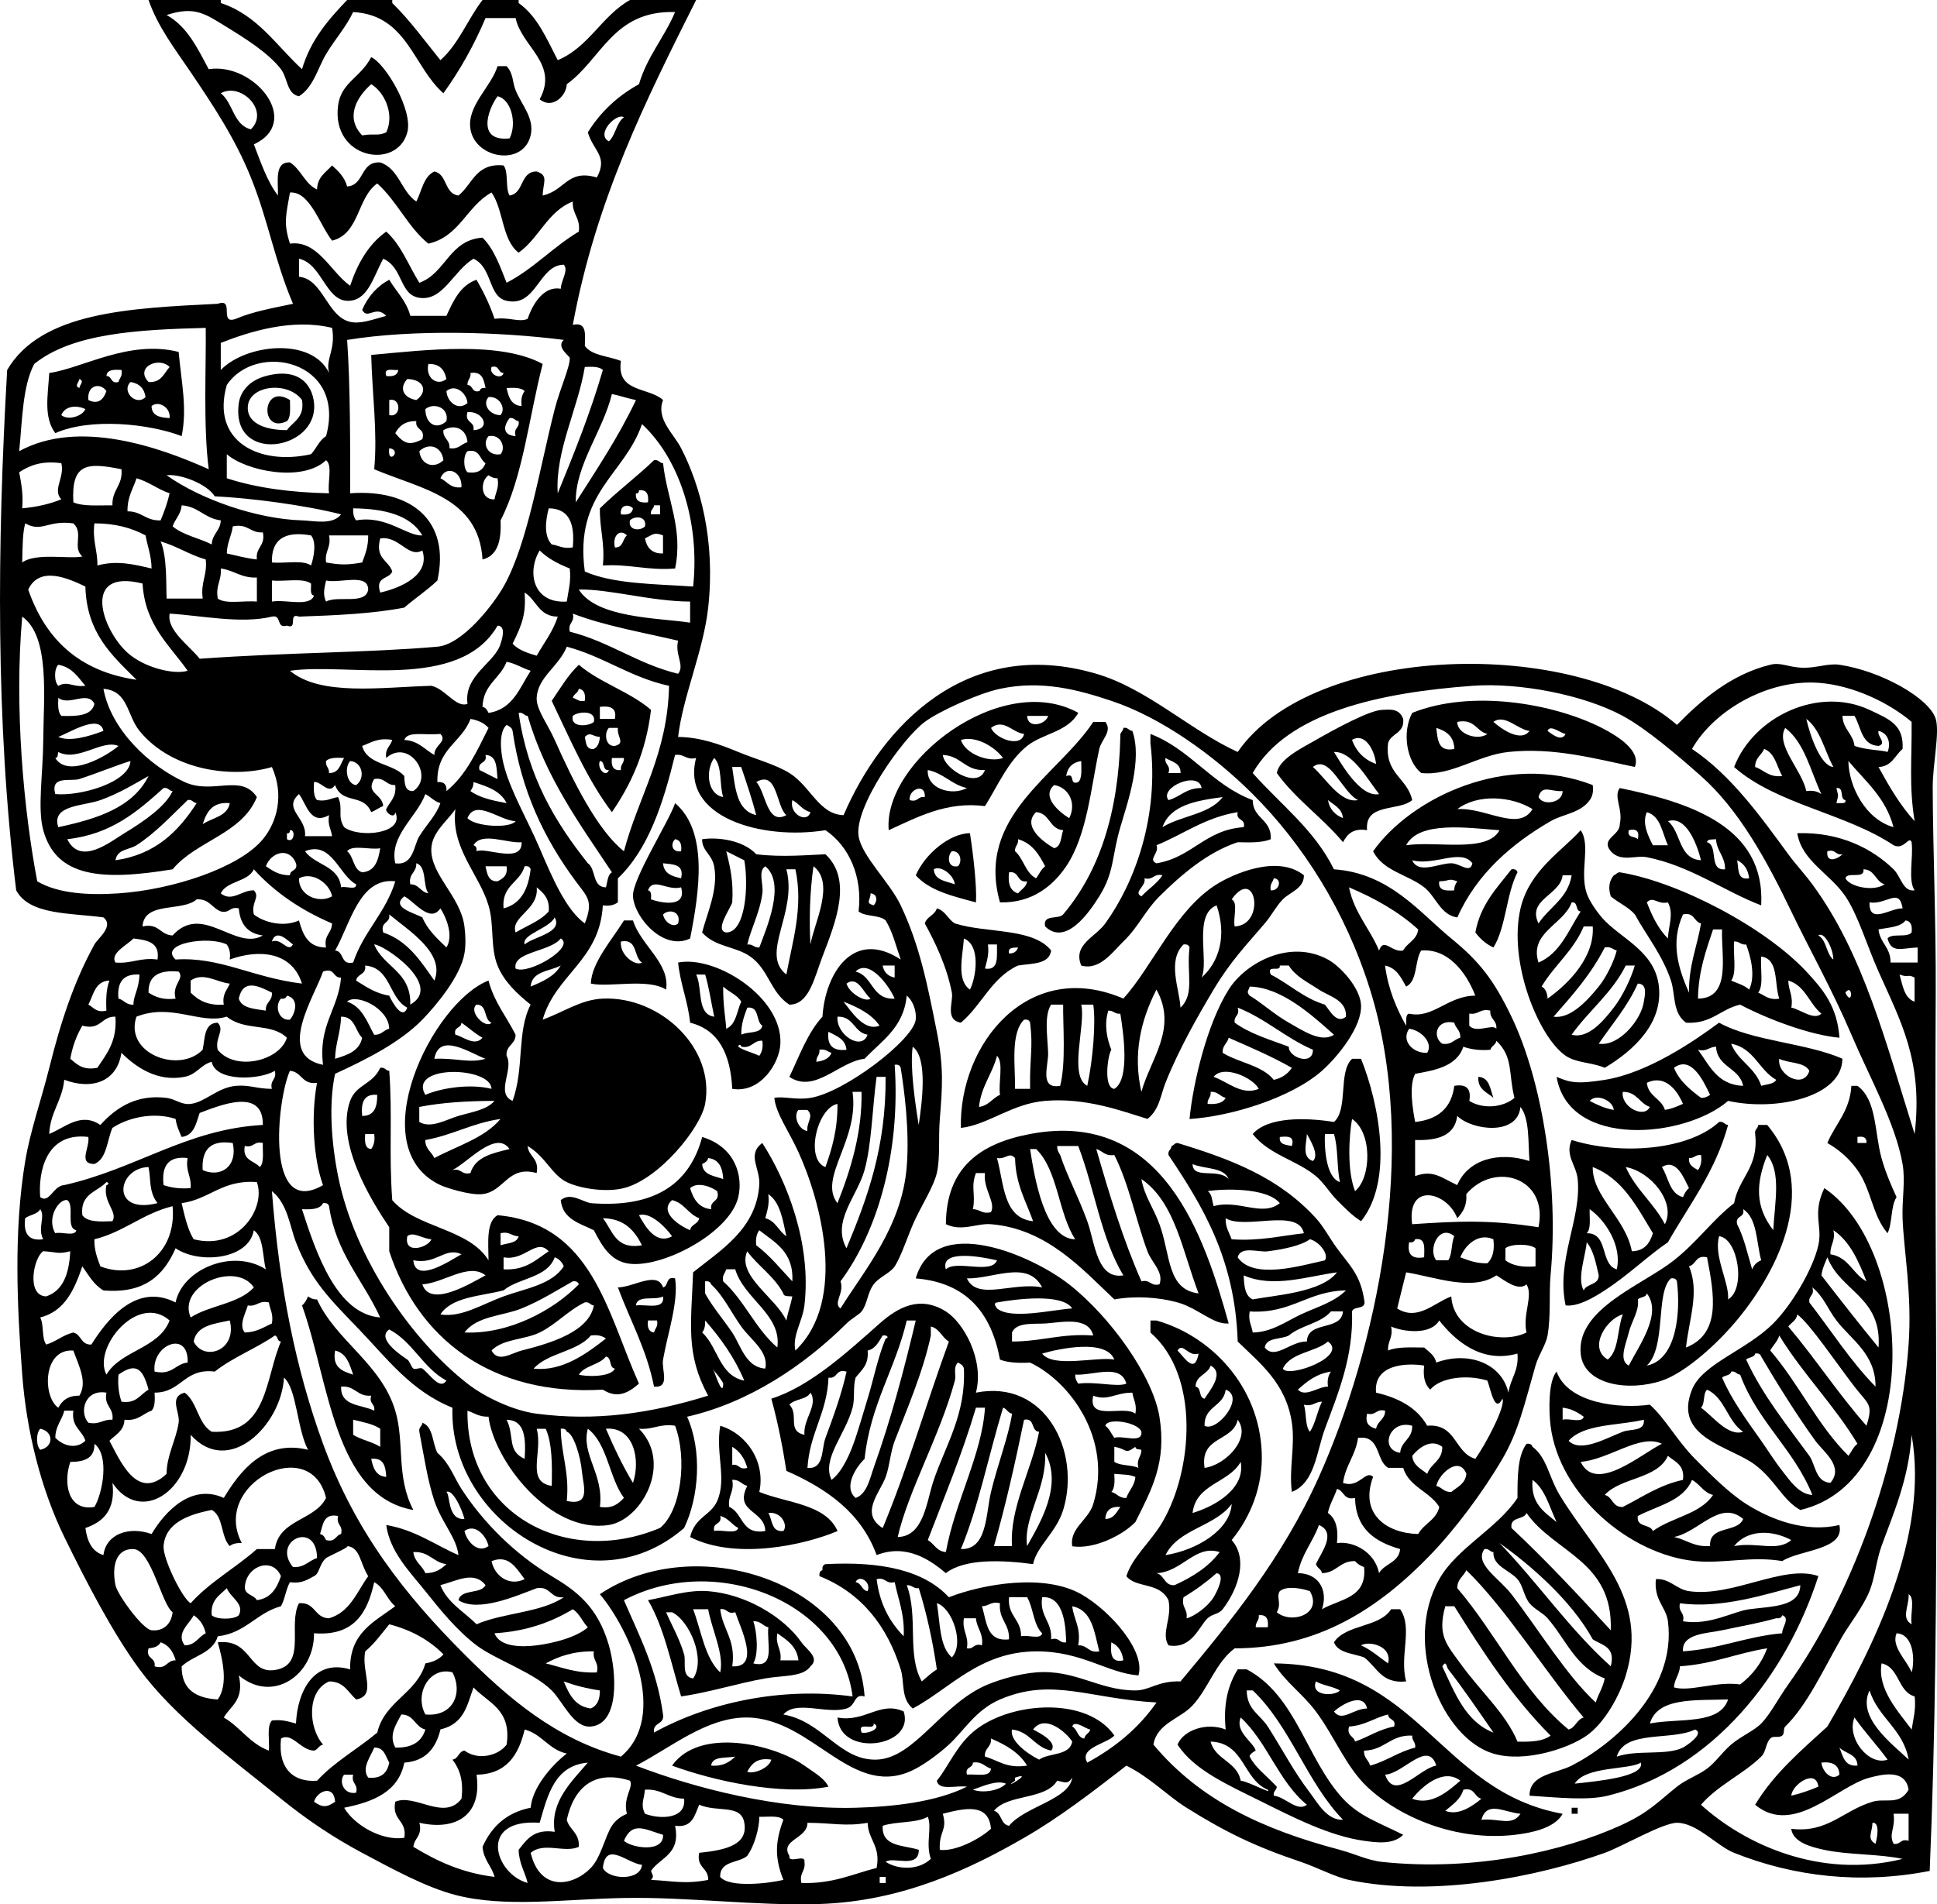
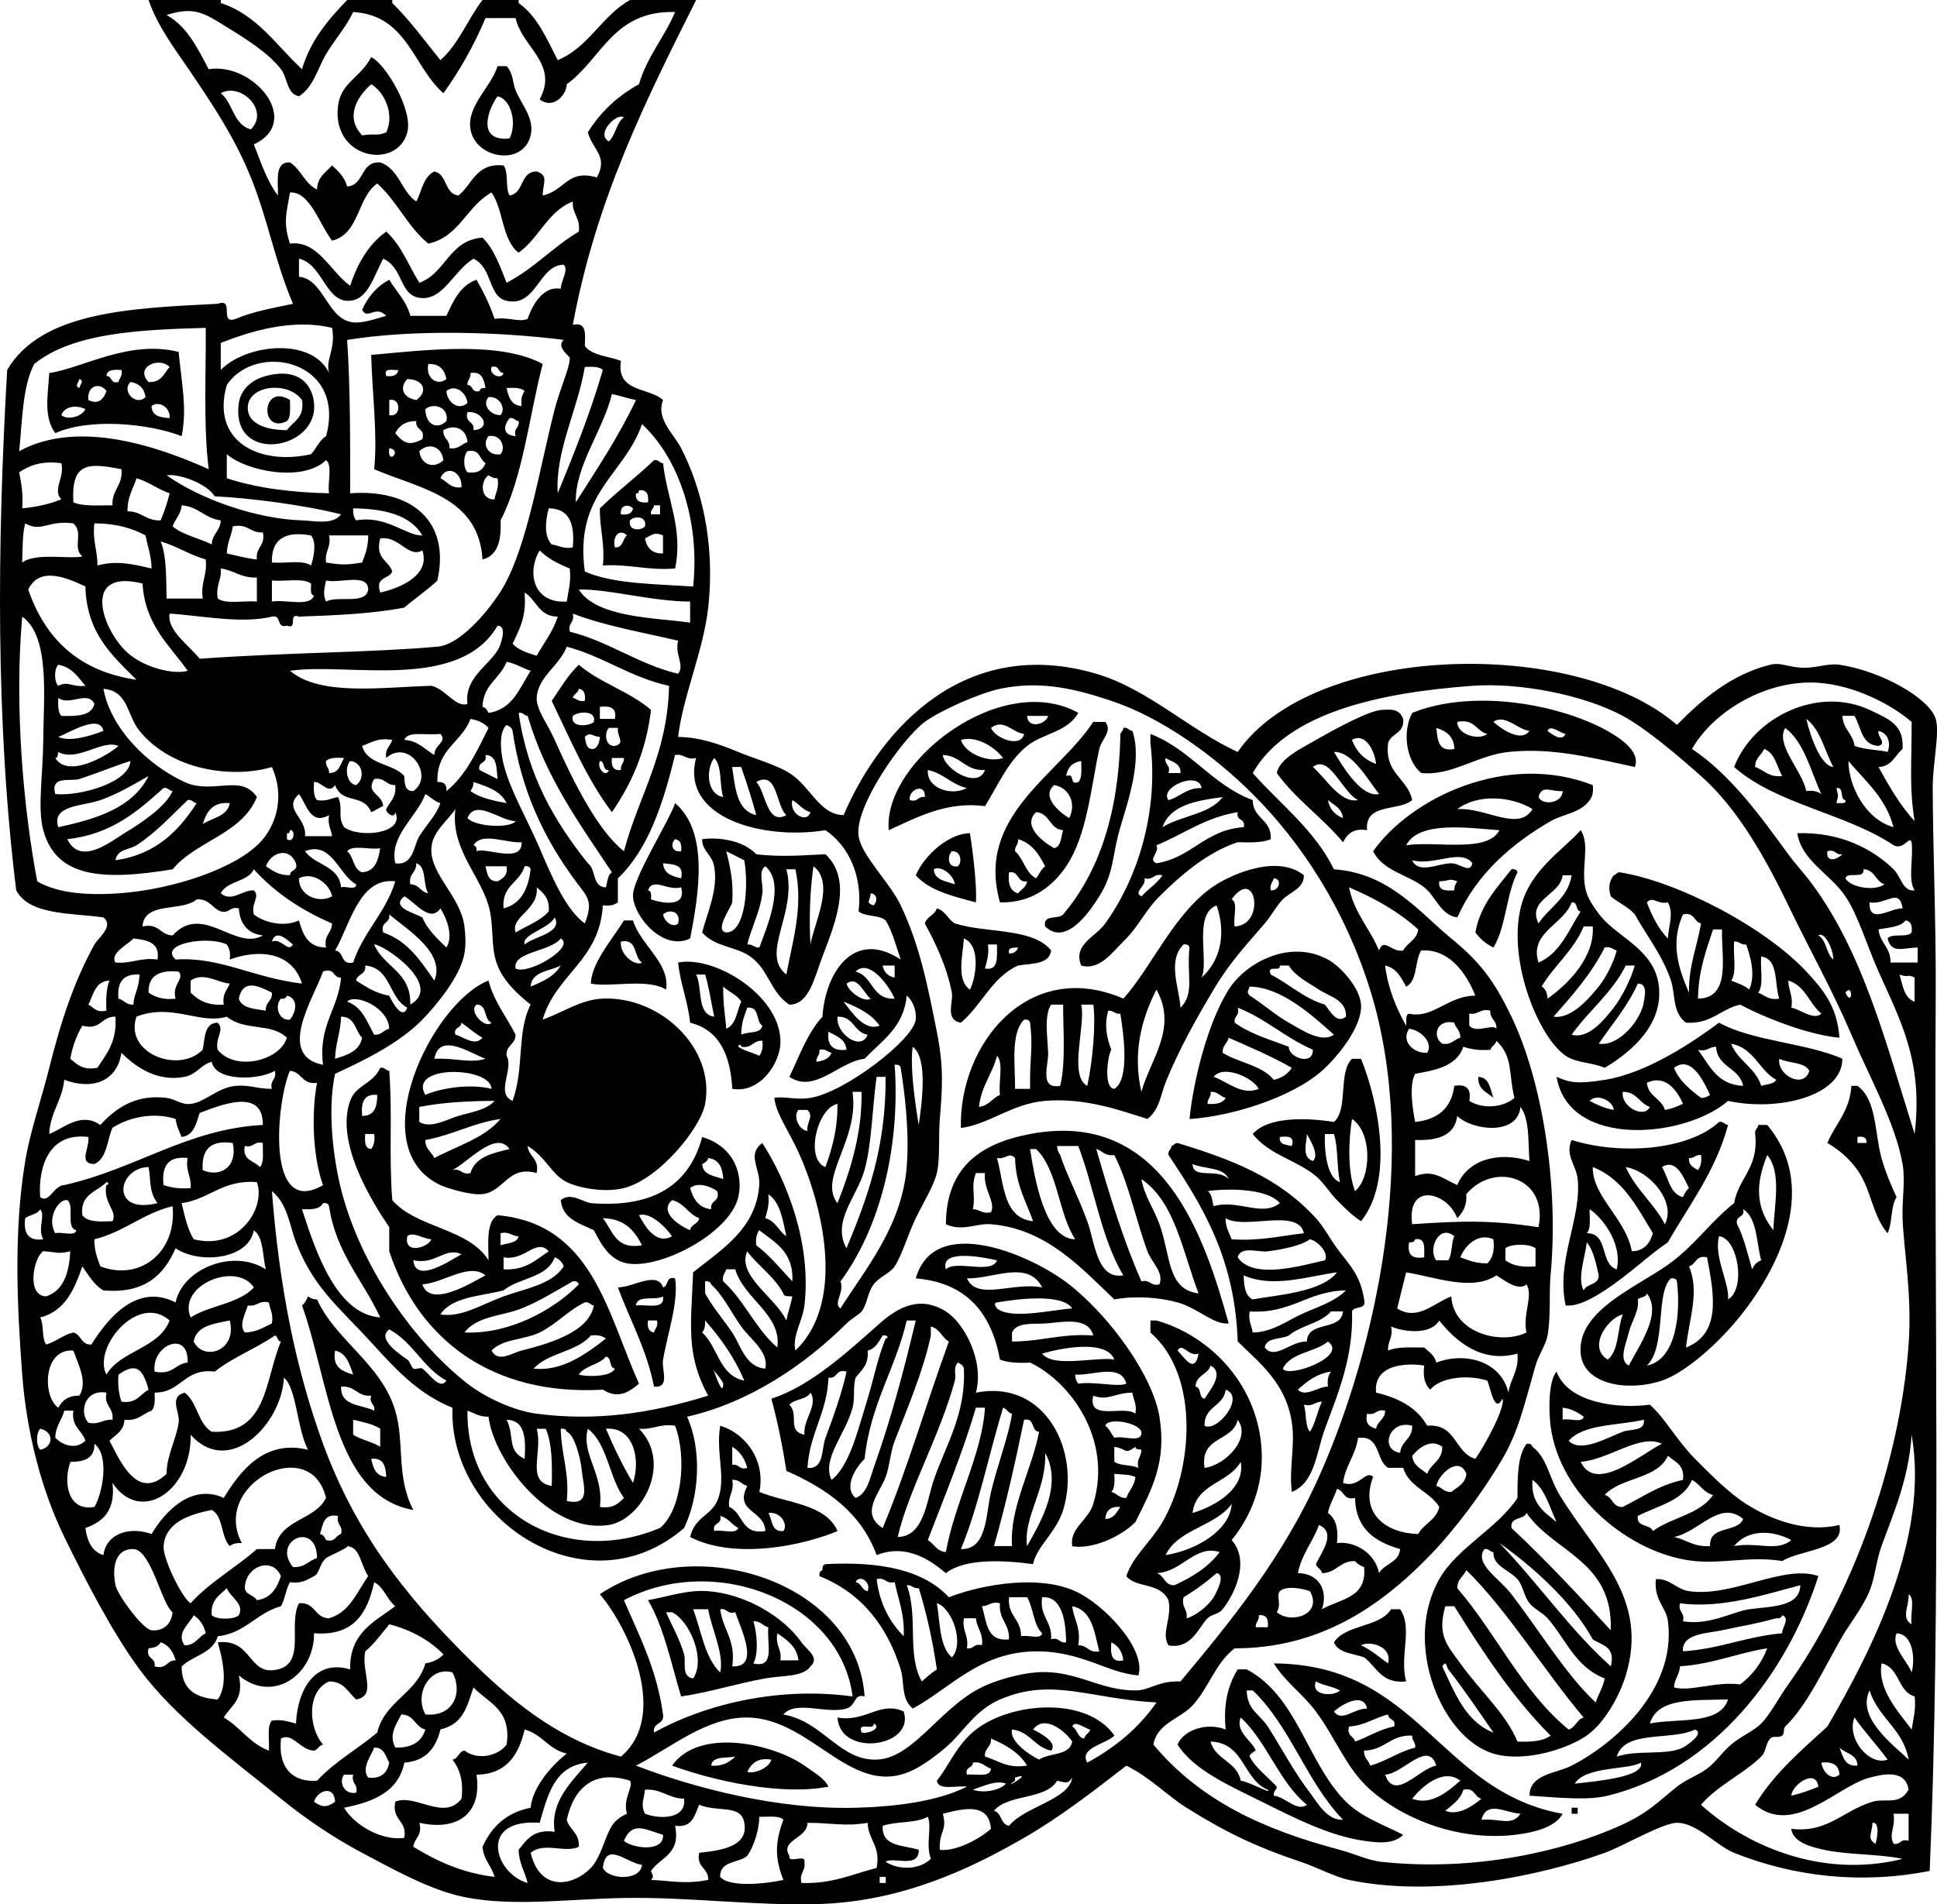
<svg xmlns="http://www.w3.org/2000/svg" id="snake_king_xA0_Image_1_" style="enable-background:new 0 0 300.633 295.63" xml:space="preserve" viewBox="0 0 300.633 295.63" version="1.1" y="0px" x="0px">
  <g clip-rule="evenodd" fill-rule="evenodd">
    <path d="m57.613 8.872c2.235 1.03 6.517 8.25 5.604 11.674-1.585 5.941-11.862 4.146-10.74-4.203 0.477-3.554 3.455-4.258 5.136-7.471zm0 4.203c-2.35 2.081-4.022 5.221-1.401 7.938 2.106-0.337 2.333 0.151 3.737-0.467 1.366-2.905-0.393-6.356-2.336-7.471z" />
    <path d="m78.626 10.272c1.081 1.174 0.89 2.459 1.4 3.737 0.882 2.208 2.965 4.334 2.335 7.003-1.149 4.867-8.569 3.649-9.34-0.934-0.61-3.628 3.203-6.561 4.203-9.806h1.402zm0.467 11.208c1.165-2.275 0.281-6.067-1.868-6.537-1.572 2.144-3.227 7.113 1.868 6.537z" />
    <path d="m84.229 56.502c-2.12 8.153-3.039 17.508-6.538 24.282 0.142 3.098-0.431 5.482-2.801 6.07-0.579-9.695-9.61-10.937-16.81-14.009 0.534-5.792-0.304-11.438-0.467-17.745 8.563-0.786 20.022-2.168 26.616 1.402zm-14.942 2.335c-0.291-1.421-1.037-2.387-2.802-2.335-0.5 2.178 1.397 3.506 2.802 2.335zm8.872-0.935c-0.928-0.006-0.594-1.274-1.868-0.934-0.492 1.182 1.575 2.071 1.868 0.934zm-18.211 0.468c1.064 0.13 1.754-0.112 1.868-0.934-0.828 0.106-2.339-0.471-1.868 0.934zm12.608 1.401c0.927 0.005 0.594 1.274 1.868 0.934 0.103-0.364 0.391-0.543 0.934-0.467-0.267-1.29-0.495-2.618-2.335-2.335 0.104 0.883-0.527 1.03-0.467 1.868zm-7.939 2.334c1.769-1.227 1.329-3.175-1.401-3.269-1.322 1.422-0.61 2.921 1.401 3.269zm4.67-1.4c0.081 1.598 1.734 3.168 3.269 1.868-0.123-1.558-1.872-3.032-3.269-1.868zm11.674 2.334c-0.149-1.083 0.075-1.793 0.467-2.334-0.552-0.538-1.651-0.529-2.802-0.467 0.3 1.411 0.729 2.695 2.335 2.801zm-3.27 1.401c0.884-1.02-0.135-2.97-1.868-2.801-1.049 1.186 0.26 2.846 1.868 2.801zm-17.276 0c1.881 0.456 1.881-2.791 0-2.334v2.334zm5.603-0.934c0.019 2.397 1.812 3.268 3.269 1.868 0.445-2.125-1.963-2.94-3.269-1.868zm7.472 3.268c2.846-0.148 1.493-3.011-0.934-2.801-0.5 1.744 1.159 1.331 0.934 2.801zm6.537 0.934c-0.386-1.319 0.659-1.209 0.467-2.334-0.598-0.025-0.647-0.599-1.401-0.468-0.949 1.204-1.16 2.643 0.934 2.802zm-18.679-0.466c1.315 1.584 2.153 2.024 4.203 0.934 0.499-1.744-1.16-1.331-0.934-2.802-1.745-0.033-2.674 0.751-3.269 1.868zm7.472-0.468c-0.123 1.367 1.056 1.436 0.934 2.802 1.469 0.224 1.825-0.665 2.801-0.934-0.148-1.978-1.864-2.907-3.735-1.868zm8.871 3.737c0.868-1.005 0.07-3.176-1.868-2.803-1.071 1.21-0.053 3.16 1.868 2.803zm-12.607-0.468c0.256 2.159 2.279 2.801 3.736 1.401-0.256-2.158-2.279-2.8-3.736-1.401zm-4.669-0.467c-0.375 2.827 2.14 0.312 0 0zm12.141 3.736c1.651 0.251 2.405-0.396 2.802-1.401-0.953-0.603-0.849-2.264-2.802-1.868-0.667 0.624-0.667 2.646 0 3.269zm-4.203 0.935c1.076 0.479 1.505 1.607 3.269 1.4 0.145-2.492-2.404-3.53-3.269-1.4zm8.405 3.267c0.149-1.096 0.738-1.752 0.467-3.268-0.643 0.02-1.025-0.221-1.401-0.467-1.323 0.878-1.297 3.88 0.934 3.735z" />
    <path d="m41.27 58.37c5.134-1.371 7.195 1.373 7.471 4.203 0.722 7.404-13.023 9.599-11.674 0 0.207-1.474 1.301-3.428 4.203-4.203zm-2.802 4.669c-0.227 2.44 2.284 3.744 6.07 3.735 0.967-1.368 2.77-1.901 2.335-4.669-2.116-2.944-8.1-2.355-8.405 0.934z" />
    <path d="m45.005 62.105c-0.004 1.24 0.177 2.667-0.467 3.269-4.276 2.12-3.953-6.05 0.467-3.269z" />
    <path d="m167.35 110.67c-1.657 2.992-5.503 3.179-7.938 5.136-2.981 2.395-4.499 6.085-6.536 9.339-5.968-0.774-10.48 1.713-14.944 3.736-0.92-10.66 17.51-24.82 29.42-18.22zm-4.67 0.47h-3.27c0.1 2.07 2.91 1.34 3.27 0zm-8.87 1.86c0.657 1.645 4.667 3.181 5.136 0.934-1.77-0.15-3.14-2.47-5.14-0.93zm-4.67 1.87c0.701 2.209 4.368 3.578 6.538 2.802-1.32-1.76-4.2-3.51-6.54-2.8zm3.73 4.67c-3.121 0.162-3.681-2.235-6.539-2.334 0.25 2.26 5.48 5.35 6.54 2.33zm-2.8 2.8c-2.414-0.544-3.61-2.305-6.071-2.802-0.21 2.87 3.68 4.09 6.07 2.8zm-8.87 1.87c1.32 0.386 1.209-0.657 2.335-0.466 0.15-2.3-2.59-1.21-2.34 0.47z" />
    <path d="m253.74 119.07c-6.23-1.311-12.638-3.072-19.612-2.335-4.815 0.509-8.919 3.779-13.542 3.269-2.246-1.769-3.03-6.282-1.4-9.339 9.213-3.685 21.935-1.467 29.417 2.334 2.55 1.31 6.13 3.58 5.13 6.07zm-16.35-5.6c-1.841-0.198-3.826-2.69-5.603-1.401 1.22 1.1 4.28 3.23 5.6 1.4zm-6.54 0.47c-1.769-0.412-1.936-2.423-4.67-1.868-0.04 1.93 3.25 2.95 4.67 1.87zm-5.13 2.33c-0.048-1.975-1.256-2.789-2.801-3.268 0.22 1.8 0.26 3.78 2.8 3.27zm17.27-2.33c-0.752-0.079-2.407-1.567-2.801-0.467 0.5 0.34 2.15 1.82 2.8 0.47z" />
    <path d="m217.78 111.6c0.251 2.274-1.861 2.186-2.335 3.736-0.597 4.8 2.996 5.41 3.737 8.872-2.088 1.805-7.404 0.38-7.005 4.67-2.228-0.359-3.076 0.66-3.736 1.868-3.181-3.824-7.348-6.663-10.273-10.74 0.396-2.171 3.65-3.75 6.071-5.137 3.145-1.8 8.307-4.59 10.273-4.669 1.26-0.05 2.64-0.26 3.27 1.4zm-7.94 3.27c0.667 1.824 1.911 3.07 3.735 3.736-0.22-2.12-1.7-4.94-3.74-3.74zm-2.8 1.87c0.934 1.458 4.008 7.127 7.004 6.537-1.87-2.39-4.18-6.64-7-6.54zm-3.27 2.33c2.006 1.735 4.264 5.691 7.006 5.136-2.43-1.17-4.42-7.19-7.01-5.14zm4.67 7.94c-0.163-1.548-1.398-2.025-2.335-2.802 0.26 1.46 1.12 2.31 2.34 2.8z" />
    <path d="m171.55 112.07c1.157 1.44-0.611 2.738-0.935 4.202-1.292 5.896-1.867 13.365-5.136 18.212-1.933 2.866-5.164 5.74-10.273 5.604-3.824-13.389 8.938-19.63 14.477-28.018 0.62 0.01 1.24 0.01 1.86 0.01zm-6.07 8.41c1.511-0.577 0.357 1.511 1.868 0.934 0.644-0.602 0.462-2.028 0.467-3.268-1.36 0.21-2.13 0.98-2.34 2.34zm0.47 6.53c1.193-2.361-0.122-4.787-2.335-5.136-2.06 1.79 0.74 4.17 2.33 5.14zm-2.34 4.67c1.13-0.27 1.039-1.763 1.4-2.802-2.182-0.153-2.021-2.65-4.201-2.803-2.22 2.13 1.03 4.6 2.8 5.6zm-6.07 0.47c1.338 1.153 1.609 3.371 3.271 4.203 0.467-0.622 0.77-1.41 1.4-1.868-0.954-1.849-2.019-3.586-4.203-4.203 0.1 0.88-0.53 1.03-0.47 1.87zm0.47 6.54c0.465-0.623 1.262-0.917 1.4-1.868-1.653 0.252-1.147-1.653-2.801-1.4-0.22 1.78 0.2 2.91 1.4 3.27z" />
    <path d="m174.35 113c0.753-0.132 0.804 0.441 1.4 0.467 1.573 4.5-0.686 10.928-1.867 14.943-1.366 4.637-0.894 6.933-3.271 10.74-1.583 2.538-5.216 7.757-8.403 4.669-0.401-1.957 2.09-1.022 2.801-1.868 5.568-6.571 8.592-15.69 8.873-27.551-0.12-0.75 0.45-0.8 0.47-1.4z" />
    <path d="m178.55 113.94c6.289 2.427 9.53 7.902 15.877 10.272 0.021 2.938 2.976 2.94 2.803 6.071-1.31 0.559-3.223 0.514-5.138 0.467-4.665 1.544-8.722 5.005-12.14 8.405-2.261 2.249-3.243 4.733-5.604 7.004-1.56 1.5-3.657 4.57-6.538 3.735-1.333-3.258 2.196-4.4 3.735-6.537 4.648-6.45 8.376-16.725 7.004-28.018 0.01-0.47 0.01-0.94 0.01-1.4zm2.81 6.07h1.868c0.034-1.59-1.374-1.74-2.336-2.335-0.19 1.12 0.85 1.01 0.47 2.33zm0 4.2c1.847-0.488 2.747-1.921 5.136-1.867-0.43-2.79-6.66-0.08-5.14 1.87zm-0.94 4.2c2.884-1.786 7.354-1.985 9.341-4.669-4.12 0.55-8.11 1.23-9.34 4.67zm11.68-2.33c-5.087 0.828-8.402 3.428-12.606 5.137 0.505 1.196-1.42 2.226 0 2.802 5.506-0.874 7.543-5.22 13.541-5.604 0.35-1.44-1.28-0.9-0.93-2.34zm-14.48 10.27c0.36 1.193-1.828 2.147-0.468 2.802 1.049-1.132 2.404-1.956 3.269-3.27-1.42-0.33-1.37 0.81-2.8 0.47z" />
    <path d="m247.2 121.88c0.15 1.083-0.074 1.793-0.468 2.334-1.435 2.027-4.127 2.144-6.07 3.269-5.879 3.404-11.446 8.099-14.475 14.943-2.605-0.35-3.321-3.239-5.136-4.67-2.497-1.968-6.405-2.519-7.938-5.603 5.87-8.29 20.72-15.49 34.1-10.27zm-8.41 1.86c0.641 1.394 3.745 0.94 3.737-0.934-1.84 0.15-3.19-1.08-3.74 0.93zm-12.61 1.87c4.402-0.3 9.516 3.59 11.674 0-3.24-2.02-8.49-2.41-11.67 0zm-7.93 5.61c4.649-0.715 12.574 1.261 14.477-2.334-4.86-0.35-12.49-1.51-14.48 2.33zm0.93 2.33c1 2.224 4.091 0.458 6.068 0.467 1.365 0.005 2.929 1.682 3.271 0-1.73-2.36-5.97 0.46-9.34-0.47zm4.2 3.27c-0.213 1.459 0.997 1.494 2.335 1.401-0.019-0.643 0.221-1.025 0.468-1.401-1.48-0.53-1.06-0.04-2.81 0z" />
-     <path d="m251.4 122.34c10.881 2.236 22.615 5.97 21.948 18.211-5.672-2.151-11.017-6.151-17.745-7.472-1.772-0.348-4.043 0.827-5.604-0.934-1.637-1.979 1.424-2.379 1.4-4.203 0.54-2.35-1.03-4.24 0-5.61zm5.14 8.88h2.335c-0.906-1.895-1.091-4.514-3.269-5.137-0.8 1.69 0.18 3.66 0.93 5.14zm7.47 2.33c-0.697-2.733-2.365-6.962-5.136-6.071 2.07 1.67 1.61 5.86 5.14 6.07zm-9.81-3.27c0.28-1.213-0.188-1.681-1.402-1.4-0.32 1.26 0.97 0.9 1.4 1.4zm13.54 4.67c0.015-2.04-1.29-2.757-1.402-4.669-0.549 0.073-1.324-0.08-1.4 0.467 1.83 0.5 0.18 4.49 2.8 4.2zm3.74 1.4c-0.171-1.385-0.809-2.304-1.867-2.802 0.26 1.3-0.04 3.16 1.87 2.8z" />
    <path d="m104.78 124.68c5.162 4.415 3.779 13.618 2.334 21.013-4.078 1.986-8.644-3.172-8.872-6.537-0.176-2.6 5.512-11.48 6.542-14.47zm0.93 7.47c0.13-1.064-0.113-1.756-0.934-1.868-0.74 0.7-0.52 2.09 0.93 1.87zm0 4.2c0.52-2.233-1.273-2.152-2.803-2.335 0.11 1.6 1.39 2.03 2.8 2.33zm-5.14 1.87c0.544 0.079 0.508 0.738 0.467 1.4 1.52 0.541 5.609 1.404 4.67-1.868-2.13 0.6-4.35-1.63-5.14 0.47zm2.34 3.74c0.191 1.175 1.598 2.146 2.335 1.401 0.53-1.89-1.43-2.31-2.33-1.4z" />
    <path d="m150.54 129.35c0.514 3.257 1.09 8.293 0.934 10.74-3.568-0.946-7.217-1.811-9.34-4.203 1.42-3.3 5.25-6.52 8.41-6.54zm-1.87 5.13c0.712-0.669 0.454-2.434-0.935-2.334-0.74 0.7-0.69 2.66 0.93 2.33zm-3.74 0.47c0.111 1.758 1.915 1.821 3.269 2.335-0.21-1.58-2.28-2.98-3.27-2.33z" />
    <path d="m245.33 128.88c1.619 2.404-0.213 6.368 0.936 9.805 0.387 1.166 1.568 2.85 2.333 3.737 2.815 3.265 8.276 5.142 8.873 10.739 0.601 5.647-3.767 9.825-8.406 12.609-1.881-0.827-4.446-0.749-6.07-1.868-4.199-2.896-8.951-14.516-7.003-22.881 1.37-5.9 6.5-8.96 9.34-12.14zm-6.54 14.48c1.655-2.549 4.549-3.858 5.138-7.472h-1.4c-0.35 3.08-5.58 3.74-3.74 7.47zm0 6.07c3.373-1.453 4.646-5.006 6.538-7.938-0.882-0.052-0.323-1.543-1.4-1.401-1.21 3.43-6.65 4.68-5.14 9.34zm7.01-5.61c-1.551 3.742-4.561 6.025-6.538 9.338 0.627 0.308 0.87 0.999 0.935 1.868 3.426-2.423 7.319-6.566 7.004-11.207h-1.4zm3.26 3.27c-2.09 4.135-5.02 7.43-7.938 10.74 2.607 0.397 5.286-2.534 7.006-4.67 1.197-1.489 2.357-3.87 2.801-5.604-0.63-0.15-0.89-0.67-1.87-0.47zm3.27 2.8c-2.124 4.257-5.75 7.014-8.404 10.739 2.59 0.713 4.987-2.205 6.536-4.2 1.352-1.742 2.674-4.5 3.271-6.539h-1.41zm-4.2 12.14c3.213 0.486 6.665-3.852 7.004-6.538 0.083-0.665 0.715-2.77-0.934-2.801-1.59 3.55-3.99 6.29-6.07 9.34z" />
    <path d="m128.12 132.62c4.184 3.939 1.664 10.324-0.468 15.875-1.262 3.287-2.051 7.46-5.137 7.472-2.96-1.905-3.176-5.435-6.07-7.472-2.292-1.613-5.445-1.441-7.472-3.735 0.742-2.922 2.548-6.689 1.868-10.273-0.357-1.885-1.896-2.386-1.868-4.203 2.448-0.359 6.328 0.122 8.406 2.335 4.06 0.5 8.17 0.09 10.74 0zm-14.47 7.47c-0.359 1.097-2.795 4.384-0.935 4.669 3.015 0.027 3.5-7.305 2.803-11.207-0.954-0.448-1.849-0.954-2.803-1.401 0.6 2.35 1.15 4.75 0.93 7.94zm4.67-1.4c-0.358 2.891-1.807 5.589-2.335 7.938 0.882-0.104 1.031 0.526 1.868 0.467 1.058-2.91 4.177-9.908 0.934-12.608-1.19 0.76-0.27 2.66-0.46 4.2zm7.47 7.93c0.509-3.188 3.898-9.505 0.466-12.141-0.59 4.05-0.68 8.56-0.47 12.14zm-3.74 4.67c0.924-5.058 2.676-10.481 1.4-16.343h-1.4c1.78 6.75-4.17 13.12 0 16.34z" />
    <path d="m202.37 135.88c0.044 2.064-2.187 2.618-3.268 3.736-1.078 1.114-1.724 2.474-2.803 3.736-2.976 3.48-5.347 5.934-7.938 10.273-2.425 4.062-5.391 9.249-7.472 14.477-0.734 1.845-0.957 4.212-2.8 5.603-3.978-1.225-9.529-3.332-15.877-2.803-5.184 0.434-8.794 3.694-13.076 4.203-0.325-13.045 10.498-26.438 25.216-20.079 4.47-4.925 8.083-13.77 14.476-17.744 2.48-1.55 9.4-4.7 13.54-1.41zm-5.14 2.34c1.364 0.124 1.793-1.812 0.468-1.868-0.15 0.63-0.66 0.89-0.47 1.87zm-6.07 1.4c1.061 0.497 0.178 2.935 0.468 4.203 4.85-0.18 3.32-9.52-0.47-4.2zm-4.67 12.14c2.751-2.454 3.938-6.508 2.336-11.207-3.69 1.39-1.14 8.75-2.34 11.21zm-3.27 4.67c2.255-2.163 0.911-5.228 1.4-9.34-0.103-0.364-0.392-0.543-0.934-0.467-2.58 2.57-0.61 6.9-0.47 9.81zm-6.07 13.07c1.394-5.062 5.674-9.87 2.336-15.876-2.45 4.8-3.67 10-2.34 15.88zm-14.01-13.54c-1.093 1.658-0.578 4.768-0.466 7.471 0.078 1.912-1.437 5.72 1.868 5.136 0.927-3.555 0.41-9.548 0.466-12.606h-1.87zm5.61 12.61c0.884-4.081 1.343-9.785 0.935-12.606h-1.868c0.73 3.16-2.01 11.08 0.94 12.61zm3.73-5.6c-0.562 0.896-1.266 5.916 0.466 6.07 2.483-1.473 1.394-8.792 0.935-11.674-0.884 0.104-1.03-0.526-1.868-0.468-0.65 2.11-0.27 4.18 0.47 6.07zm-14.94 6.07h2.335c-0.081-5.13 0.496-6.243 0-10.273-0.103-0.363-0.391-0.542-0.935-0.466-2.16 2.12-1.34 7.26-1.4 10.74zm-5.6 2.8c1.533-0.181 2.06-1.366 3.268-1.868-0.299-1.879 0.608-4.967-0.466-6.07-0.73 2.86-2.46 4.71-2.8 7.94z" />
    <path d="m234.59 134.95c0.541-0.076 0.83 0.104 0.933 0.467-1.756 3.38-1.766 8.508-3.735 11.674-1.165-0.547-2.071-1.353-2.803-2.335 0.79-4.35 3.36-6.92 5.61-9.81z" />
    <path d="m285.49 161.1c-4.599-0.418-11.108-2.873-15.41-5.136-3.057 0.677-4.431 3.04-8.403 2.801-2.13-1.535-1.627-4.414-2.335-6.536-1.33-3.986-3.855-7.065-5.604-10.274-1.021-1.159-2.552-1.806-3.736-2.801-0.353-1.125-0.37-2.261 0.466-3.27 0.378-0.088 0.466-0.468 0.935-0.466 9.027 1.457 22.463 8.463 28.952 15.409 2.66 2.86 4.78 5.42 5.14 10.28zm-29.89-21.01c0.823 2.134 1.788 4.125 3.269 5.604 0.095-2.033 0.954-3.819 0-5.604-1.67 0.38-2.26-1.05-3.27 0zm6.54 14.01c-0.051-4.254 1.266-7.141 1.868-10.74-1.14-0.26-0.994-1.807-2.801-1.401-1.95 4.33-0.78 8.27 0.93 12.14zm1.4 0.93c5.248-0.068 3.563-6.741 3.735-10.739h-1.4c-1.09 3.27-2.27 6.45-2.34 10.74zm5.14-2.8c0.982 0.418 2.077 0.726 2.803 1.4 1.026-2.195 0.217-5.126-0.467-7.005-0.884 0.104-1.03-0.526-1.868-0.467-0.19 2 0.46 4.82-0.46 6.08zm4.2 1.87c1.009 0.392 1.593 1.209 3.269 0.934-0.789-2.324-0.05-6.175-2.801-6.538-0.17 1.85 0.43 4.48-0.47 5.61zm5.14 2.33c1.35 0.229 3.52 2.054 4.671 0.933-1.895-1.53-2.485-4.364-5.136-5.136 0.02 1.55 0.79 2.33 0.47 4.21z" />
    <path d="m145.4 141.02c1.349 0.363 1.719 1.706 2.802 2.335 4.833 1.547 12.119 0.645 14.942 4.202-0.293 2.198-3 1.98-5.136 2.335-4.083 1.832-5.648 6.182-8.873 8.872-2.555-0.424-1.129-3.27-1.401-4.669-0.793-4.094-2.591-7.806-4.202-10.74 0.32-1.09 1.55-1.25 1.87-2.34zm5.14 12.61c0.932-1.78 1.747-6.853-0.935-7.938-0.2 2.78-1.19 6.47 0.94 7.94zm2.33-3.27c2.229 0.361 1.826-1.908 1.867-3.736h-1.402c0.2 1.61-0.19 2.62-0.47 3.74zm3.74-2.34c0.802 0.024 1.197-0.36 1.4-0.934-0.73 0.05-1.62-0.06-1.4 0.93z" />
    <path d="m184.62 173.71c0.563-5.702 2.735-14.772 6.07-20.079 2.604-4.146 9.472-7.909 15.409-4.67 1.991 1.086 4.965 4.379 5.138 7.005 0.227 3.45-3.755 8.234-6.07 10.273-4.81 4.23-14.15 7.07-20.55 7.48zm20.08-20.08c-1.689-1.129-3.633-2.027-4.67-3.736h-1.4c0.186 1.119-2.126-0.259-1.4 1.4 2.89 1.47 5.06 3.656 8.404 4.671 0.764 0.916 1.825 3.078 3.27 1.867 0.13-2.6-2.6-3.14-4.2-4.2zm-10.74-0.47c-0.181 0.667-0.559 0.789 0 1.402 1.758 1.045 3.871 2.954 6.071 4.201 2.166 1.228 5.075 3.197 7.005 1.867-3.47-3.09-8.16-7.37-13.08-7.47zm-2.33 5.6c2.332 1.716 5.453 2.641 8.404 3.735-0.106 1.646 3.76 3.057 3.735 0.468-4.246-1.822-7.321-4.819-11.674-6.536 0.39 1.32-0.65 1.21-0.46 2.33zm-1.87 4.68c2.494 1.551 6.153 1.938 7.938 4.203 1.267-0.289 2.187-0.928 2.801-1.867-3.067-1.758-6.447-3.204-9.807-4.671-0.19 0.89-1 1.17-0.93 2.34zm-1.4 3.73c2.181 0.761 4.4 2.966 7.005 1.867-0.87-1.72-5.47-3.82-7-1.87zm-0.93 4.2c1.341 0.098 2.371-0.117 2.8-0.935-0.889-0.199-1.172-1.005-2.333-0.934 0.1 0.88-0.53 1.03-0.47 1.86z" />
    <path d="m285.95 164.37c-0.051 5.889-10.146 8.199-17.744 6.536-6.586 5.733-24.691 7.526-26.616-3.734 2.086 0.896 3.2 1.146 7.471 0.467 6.664-1.059 13.882-6.008 17.745-8.873 5.33 2.92 13.4 3.09 19.15 5.59zm-12.6 4.2c0.83-0.256 1.938-0.239 2.333-0.933-2.694-1.509-3.448-4.955-7.004-5.604 1.05 2.68 3.77 3.69 4.67 6.53zm-9.81-5.6c1.784 2.418 2.972 5.434 7.004 5.603-0.566-2.855-4.007-2.841-4.203-6.07-1.1-0.01-1.37 0.81-2.8 0.47zm17.28 3.27c-0.762-1.419-3.217-1.142-4.67-1.868-0.37 2.54 3.81 4.76 4.67 1.87zm-21.01-0.47c0.859 2.098 2.52 3.396 4.201 4.668 0.645 0.021 1.026-0.219 1.402-0.466-1.1-2.34-2.97-6.16-5.6-4.2zm-4.21 2.33c0.209 2.126 2.262 2.407 2.801 4.2 1.093-0.151 1.931-0.56 2.803-0.933-0.88-2.06-2.72-4.63-5.6-3.27zm0.47 3.74c-1.64-0.542-1.999-2.362-4.203-2.336-0.35 2.3 3.31 4.22 4.2 2.34zm-5.61 0.47c-0.049-1.377-2.614-2.641-3.735-1.4 1.14 0.58 2.28 1.15 3.74 1.4z" />
    <path d="m209.84 164.37h1.402c2.805 6.992 5.091 18.891 0 25.216-1.413-0.904-2.525-2.054-3.735-3.27-1.021-1.022-2.112-2.774-3.27-3.735-3.006-2.499-7.295-3.307-9.807-6.536 2.347-2.686 8.205-2.571 12.608-1.87 2.26-1.95 0.62-7.79 2.81-9.8zm0.47 20.55c2.59-2.188 2.65-9.154-0.468-11.207-0.46 2.69-0.81 7.95 0.47 11.21zm-6.54-4.68c1.055-0.933-0.438-3.268-0.934-4.2-0.04 1.43-0.86 3.6 0.93 4.2zm4.2 3.28c-0.512-2.29-0.259-5.345-0.934-7.471h-1.401c-0.09 1.62 0.03 6.71 2.33 7.47zm-7.47-5.61c0.469-1.56-0.648-1.531-1.868-1.402-0.14 1.23 0.98 1.2 1.87 1.4z" />
    <path d="m59.014 165.77c0.754-0.132 0.804 0.44 1.4 0.467 0.521 7.012-0.079 12.739 0.467 20.078 3.748 4.345 11.85 4.338 14.942 9.339-0.032-2.833-0.373-5.976 1.401-7.004 14.694 1.338 16.989 15.075 21.946 26.15-1.638 1.429-3.338 2.387-5.603 0.934-17.387 1.012-28.719-7.992-33.154-21.48v-3.735c-2.735-4.052-8.395-13.132-6.071-19.613 0.924-2.57 3.518-2.55 4.672-5.14zm-2.803 7.47c1.885 0.017 2.354-1.384 2.335-3.269-2.073-0.2-2.541 1.2-2.335 3.27zm1.402 5.14c0.392-0.542 0.616-1.252 0.467-2.333h-1.401c-0.069 1.15-0.088 2.26 0.934 2.33zm5.603 13.54c-0.588 2.943 3.3 1.737 3.736 0.468-1.378-0.09-2.891-1.26-3.736-0.47zm14.475 1.4c1.04-0.363 2.533-0.271 2.803-1.403-1.1 0.012-1.375-0.803-2.803-0.465v1.86zm0.468 1.87v1.868c3.452 0.184 5.032-1.507 7.004-2.803-1.937-2.13-3.709 1.57-7.004 0.93zm-14.009 0.46c0.307 3.782 5.919-0.094 7.472-0.934-2.586-1.2-3.912 1.68-7.472 0.93zm14.009 4.67c-3.592 0.922-8.035 0.994-9.806 3.735 3.231 0.544 6.507-1.605 9.806-2.801 3.404-1.234 7.527-1.825 9.338-4.67-0.261-0.673-0.728-1.141-1.4-1.4-1.147 3.21-5.543 3.17-7.938 5.13zm-12.608-0.93c1.238 3.749 7.617-0.245 9.806-1.402-2.599-2.05-6.503 1.2-9.806 1.4zm23.348-0.47c-2.402 1.352-5.005 3.016-7.938 4.203-3.003 1.214-6.898 1.134-8.873 3.735 6.846 0.306 13.739-3.382 17.745-7.471-0.104-0.36-0.392-0.54-0.934-0.47zm1.868 3.27c-2.48 1.166-4.465 3.422-7.004 4.67-2.304 1.133-5.733 0.973-7.471 2.801 1.027 1.951 3.072 0.402 4.67 0 4.731-1.189 10.469-2.979 11.207-7.004-0.599-0.03-0.648-0.6-1.402-0.47zm0.934 5.14c-2.127 2.542-6.679 2.662-8.872 5.138 4.377 0.495 8.24-2.332 11.208-4.671-0.544-0.4-1.253-0.62-2.336-0.47zm-1.868 6.07c0.882 0.304 4.953 0.477 5.603-0.933-0.961-0.129-0.439-1.741-1.4-1.868-1.02 1.31-3.283 1.38-4.203 2.8z" />
    <path d="m229.45 167.17c1.758 0.109 1.822 1.915 2.336 3.268-0.98-0.89-2.47-1.27-2.34-3.27z" />
    <path d="m268.21 174.64c-1.965 7.22-6.005 12.361-9.339 18.212-3.16 2.141-6.078 5.048-9.807 7.471-1.748 1.137-4.132 2.546-6.07 2.335-1.518-7.059 2.493-13.42 1.868-19.612-0.223-2.212-2.011-3.676-0.934-6.07 7.612 2.387 18.135 1.594 22.881-2.803 0.75-0.14 0.8 0.44 1.4 0.46zm-6.07 5.14c-0.078 1.168 0.719 1.461 1.402 1.868 0.392-0.544 0.616-1.253 0.466-2.336-0.89-0.1-1.03 0.53-1.87 0.47zm-4.2 1.4c1.035 1.61 1.166 4.126 3.268 4.669 0.227-0.551 0.498-1.059 0.933-1.4-0.79-1.55-1.95-4.68-4.2-3.27zm-4.67 13.07c1.976-0.048 2.79-1.256 3.269-2.801-2.479-4.061-4.631-8.445-9.339-10.274-0.06 4.62 5.11 7.93 6.07 13.07zm5.13-4.2c1.758-3.35-2.16-8.17-6.07-8.872 1.52 3.46 4.36 5.6 6.07 8.87zm-12.14 1.4c3.467-0.046 2.01 4.836 4.668 5.604 0.846-3.568-1.699-7.585-4.203-9.339-0.05 1.35 0.26 3.06-0.47 3.74zm-0.46 8.87c0.458-1.096 2.337-0.775 2.335-2.335-0.444-1.891-0.804-3.866-1.867-5.136-0.19 2.18-1.53 5.63-0.47 7.48z" />
    <path d="m272.88 174.64h1.4c8.642 10.279 0.848 23.866-5.136 30.818-3.586 4.165-8.075 7.813-11.206 8.874-5.174 1.747-12.164 0.676-12.609-4.203-0.637-6.985 9.598-10.614 14.477-14.477 3.701-2.931 5.875-6.158 9.339-8.872 0.703-3.967 3.855-5.483 3.268-10.738-0.13-0.75 0.44-0.8 0.47-1.4zm2.34 16.34c0.239-4.387 1.256-9.01-0.935-11.674-1.79 4.43-1.89 8.04 0.94 11.67zm-5.61-0.93c1.069 2.044 1.62 4.605 2.333 7.006 0.262-0.673 0.729-1.141 1.402-1.402-0.76-2.82-0.603-6.558-2.803-7.937 0.35 1.43-1.28 0.89-0.93 2.33zm-1.4 11.67c2.793-1.64 1.558-9.46-1.4-9.807-0.87 3.17 1.61 7.17 1.4 9.81zm-6.07-5.13c1.691 3.942-0.002 8.242-0.465 12.606 5.434-2.152 4.417-8.071 3.268-14.007-1.81-0.41-1.67 1.14-2.81 1.4zm-6.54 15.41c4.686-0.952 5.252-8.398 4.669-13.074-0.103-0.364-0.39-0.543-0.933-0.467-2.44 2.2-0.67 10.64-3.74 13.54zm-1.4-10.28c0.287 1.682-0.999 3.46-1.402 5.138-0.425 1.772-1.635 4.325 0 5.136 1.637-3.185 5.222-8.058 2.803-11.206-0.12 0.66-1.02 0.53-1.4 0.93zm-4.67 9.34c1.76-1.354 1.467-4.76 2.335-7.006-2.41 0.59-5.49 5.14-2.33 7.01z" />
    <path d="m190.7 205.46c-2.417 0.213-4.748-2.387-7.938-3.268-2.867-0.793-6.508-1.064-9.806-0.468-4.969-4.68-10.47-10.967-19.146-11.674-2.231-0.181-4.472 1.195-7.004 0 0.056-8.845 5.369-12.55 13.075-14.007 20.68-3.91 27.08 16.02 30.82 29.42zm-26.15-26.15c0.965 2.987 2.894 6.643 4.201 10.273 1.22 3.382 1.478 9.079 5.604 8.404-3.428-5.6-4.497-13.559-7.005-20.078h-3.269c-0.01 0.65 0.23 1.04 0.48 1.41zm2.33 13.08c-2.648-4.043-2.666-10.72-6.068-14.009h-0.936c0.65 4.22 2.2 13.96 7.01 14.01zm10.27 6.53c1.429-0.338 1.374 0.806 2.803 0.468 0.717-1.893-1.218-3.378-1.867-5.138-1.773-4.782-2.887-10.534-5.138-14.942-1.47 0.225-1.824-0.665-2.802-0.935 2.06 7.13 4.2 14.18 7.01 20.54zm-19.61-19.14c-0.977-1.019-1.332 0.231-2.801 0 1.116 4.021 0.942 9.329 5.604 9.806-1.1-3.11-2.71-5.69-2.8-9.81zm-6.54 7.94c1.102-0.012 1.375 0.803 2.802 0.465 0.804-1.509-1.228-3.579-0.933-6.07h-1.401c-0.84 2.23 0 3.31-0.47 5.61zm28.96 2.33c1.756 4.868 1.171 10.158 6.07 10.741-2.477-6.396-3.605-14.139-8.873-17.745 0.46 2.66 1.87 4.44 2.8 7.01z" />
    <path d="m108.98 176.51c5.184 1.553 6.369 6.111 5.603 9.339-1.34 5.66-12.184 11.249-17.277 10.273-2.565-0.49-3.853-2.643-5.136-5.136-2.194-1.075-4.837-1.7-5.137-4.67 1.503-1.27 3.252 0.207 4.669 0.467 9.951 0.77 15.341-3.02 17.281-10.27zm0 4.2c0.111 1.758 1.915 1.822 3.269 2.335-0.088-1.78-0.663-3.072-2.335-3.268-0.11 0.53-0.53 0.73-0.94 0.94zm-1.87 3.74c0.506 1.674 1.289 3.07 3.27 3.271-0.227-1.473 1.432-1.059 0.934-2.803-0.91-0.66-3.01-1.53-4.2-0.47zm0 6.53c0.138-0.952 1.264-0.916 1.401-1.867-1.702-0.633-2.308-2.362-4.203-2.803-2.07 1.81 1.01 3.92 2.8 4.67zm-7.939-2.33c0.929 1.691 2.625 4.671 5.137 3.268-1.09-1.54-3.47-3.83-5.139-3.27zm0.468 4.67c-1.15-2.275-2.712-4.139-6.071-4.203 1.526 1.9 1.918 4.93 6.071 4.2z" />
    <path d="m211.71 201.72c0.492 1.736-1.575 0.916-1.868 1.867 0.232 7.068-2.166 12.72-4.202 18.213-1.319 3.559-1.533 8.389-5.136 9.806-0.479-3.566 0.539-7.119 0-10.741-0.924-6.191-5.026-9.283-8.406-12.606-0.414-12.815-5.433-21.027-10.739-28.951-0.131-0.755 0.441-0.804 0.468-1.4 0.378-0.089 0.465-0.469 0.933-0.467 8.576 2.608 15.746 5.401 21.48 11.674 1.208 1.32 2.094 3.064 3.27 4.668 1.94 2.65 3.6 4.05 4.21 7.94zm-21.01-18.67c-0.747-1.899-3.766-1.527-5.604-2.335 0.02 2.44 3.96 0.55 5.6 2.33zm-2.34 4.2c3.824-1.103 7.513 1.731 10.273-0.468-2.079-2.498-8.947-2.229-11.206-1.867 0.7 0.4 0.68 1.51 0.94 2.34zm2.8 5.14c4.35 0.304 7.557-0.538 11.207-0.933-0.828-3.996-9.162-0.49-12.142-2.335-0.05 1.44 0.57 2.23 0.93 3.27zm12.14 0c-1.385 0.994-4.029 1.539-6.538 1.868-1.463 0.191-4.184-0.904-4.67 0.935 2.455 3.544 9.884 1.258 13.542 0.466 0.65-1-0.9-2.91-2.33-3.28zm-10.27 5.6c0.046 1.666 0.219 3.207 1.4 3.735 3.371-0.655 10.682-1.049 13.076-4.203-4.63 0.62-9.88 2.48-14.48 0.47zm0.93 5.6c-0.27 1.517 0.319 2.174 0.468 3.271 2.915-0.026 5.232-1.75 7.471-2.803 2.411-1.132 5.104-1.86 7.006-3.735-5.98 0.1-8.48 3.67-14.95 3.27zm12.61 0c-1.565 1.861-4.695 2.153-6.538 3.736-1.222 0.646-3.491 0.245-3.735 1.867 1.588 2.013 4.019-1.018 6.537-0.933 0.107-3.319 5.33-1.52 5.604-4.671-0.62-0.01-1.24-0.01-1.87-0.01zm-7.47 8.88c0.839 1.546 10.248-1.931 7.003-4.203-2.02 1.7-5.79 1.67-7 4.2zm2.34 3.26c1.147 1.267 3.197-0.51 4.668-0.469-0.148-1.082 0.076-1.791 0.468-2.332-2.31 0.35-3.76 1.55-5.14 2.8zm0.93 2.34c0.424 1.289 0.145 3.28 0.935 4.203 0.872-1.307 1.147-3.211 1.868-4.67-1.1-0.01-1.37 0.8-2.8 0.47z" />
-     <path d="m283.15 184.45c13.914 9.428 15.484 45.451-3.735 49.966-2.753-1.539-3.854-4.615-7.006-7.005-3.844-2.913-12.81-4.154-9.806-11.674 1.611-4.034 8.415-6.081 12.608-10.274 2.9-2.899 6.184-8.476 7.004-12.139 0.69-3.04-1-4.84 0.94-8.89zm0.94 10.27c2.837 0.434 3.47 3.069 5.604 4.203-1.23-3.127-2.536-6.179-5.136-7.938 0.36 1.76-0.57 2.24-0.46 3.74zm-1.4 3.27c2.92 3.773 5.854 7.532 8.871 11.206 0.551-7.866-5.923-8.708-7.938-14.007-0.37 0.87-0.78 1.71-0.93 2.8zm-1.87 4.2c3.394 4.389 6.414 9.15 10.273 13.073 0.016-5.101-3.812-7.309-6.07-10.271-1.353-1.773-1.947-3.654-3.735-5.138 0.39 1.33-0.65 1.22-0.46 2.34zm-3.27 3.74c4.208 4.975 7.822 10.545 12.139 15.409 1.083-3.436 0.282-3.291-1.867-6.071-2.685-3.475-6.912-9.775-8.871-11.206-0.14 0.95-0.93 1.24-1.4 1.87zm-2.8 3.73c4.41 5.085 7.351 11.638 12.141 16.345 0.468-0.624 0.771-1.41 1.4-1.868-3.623-6.027-8.474-10.827-12.141-16.812-0.28 0.98-0.98 1.52-1.4 2.34zm-3.74 1.4c2.604 5.643 6.331 10.167 9.806 14.942 1.011 1.479 0.946 4.033 3.268 4.202 2.173-2.534-1.084-4.818-2.334-6.538-2.856-3.931-5.977-8.943-8.404-13.074-0.104-0.364-0.392-0.543-0.936-0.467-0.13 0.67-1.03 0.54-1.41 0.94zm-0.93 2.34c-0.597-0.024-0.646-0.599-1.4-0.465-0.121 0.655-1.023 0.531-1.4 0.933 1.509 3.519 3.943 6.787 6.071 9.806 1.011 1.437 2.096 3.188 3.268 4.671 1.121 1.415 2.567 3.651 4.671 3.735-2.86-7.11-8.53-11.39-11.21-18.68zm-6.07 5.14c1.83 1.292 4.186 4.521 6.538 3.735-2.447-1.6-2.805-5.289-5.604-6.537-0.66 0.59-0.29 2.2-0.94 2.8z" />
    <path d="m166.41 240.02c-0.419-2.805 2.503-4.006 3.269-6.538 3.05-10.078-3.623-19.037-9.807-21.947-1.803 0.093-3.44 0.017-4.67-0.466-1.332-7.229-5.17-11.951-13.074-12.608 2.929-10.229 18.095-3.565 23.815 0.935 6.456 5.076 12.986 14.27 14.009 20.545 1.146 7.038-1.176 11.25-3.735 16.345-2.11 2.17-6.56 4.28-9.81 3.76zm-19.61-42.96c1.576-1.538 7.075 0.848 7.939-1.402-2.76-0.64-8.86-1.67-7.94 1.4zm3.27 1.4c1.608 3.547 7.186 0.499 11.674 1.4-2.21-4.35-7.66-1.29-11.67-1.4zm4.67 3.73c-0.564 0.099-0.286 0.519 0 0.935 2.161 1.765 8.452 0.221 11.674 0-1.55-2.39-8.72-1.45-11.67-0.93zm7.47 3.27c-1.619 0.122-4.454-0.268-5.139 1.402v1.4c4.519 0.004 7.732-1.298 12.609-0.935-0.79-3.01-4.84-2.05-7.47-1.86zm-0.47 4.67c1.708 2.295 8.577 0.433 11.207 0.935-1.24-3.23-8.43-1.74-11.21-0.93zm5.14 3.27c-0.019 0.645 0.221 1.026 0.468 1.402 2.711-0.376 6.044 0.587 7.471 0-0.89-3.19-5.05-1.25-7.94-1.4zm2.8 3.27c-0.963 4.075 4.828 1.397 6.538 2.8 0.27-1.516-0.319-2.171-0.468-3.268-2.65-0.02-3.74 1.34-6.07 0.47zm1.87 4.67c0.632 0.46 0.934 1.246 1.401 1.868 1.294-0.42 4.383 0.959 4.202-0.934-0.47-1.49-5.3-2.24-5.6-0.94zm1.4 5.6c0.919 0.638 2.667 0.446 3.735 0.935-0.337-1.427 0.479-1.702 0.467-2.803-0.362-0.104-0.921-0.011-0.933-0.465-1.74 1.256-1.167 0.344-3.27 0v2.32zm-0.47 4.67c0.889 0.2 1.172 1.005 2.333 0.934 0.388-1.169 1.28-1.834 1.402-3.269-1.123-0.396-1.237-0.3-3.27-0.468 0.07 1.16 0.08 2.26-0.46 2.81zm-0.93 4.2c1.37-0.032 1.735-1.068 2.336-1.868-1.53-0.12-2.25 0.56-2.34 1.87z" />
    <path d="m102.91 199.86c0.9-0.19 0.37-1.81 1.869-1.4 0.565 3.638-1.17 8.567-1.869 12.608-0.272 1.575 1.176 4.418-1.4 4.2-1.158-5.846-3.725-10.282-5.604-15.408 2.422-0.03 6.124-2.61 7.004 0zm-4.205 2.8c1.649-0.218 4.499 0.765 4.202-1.4-1.19 0.68-4.041-0.3-4.205 1.4zm2.805 4.2c0.147-0.633 0.665-0.893 0.467-1.867h-1.401c-0.14 1.07 0.1 1.76 0.93 1.87z" />
    <path d="m47.807 201.26c0.375 0.248 0.758 0.486 1.401 0.466 2.882 6.373 9.948 9.962 12.14 17.277 1.486 4.957 0.084 10.231 2.802 15.411-12.333-2.151-13.041-19.952-17.277-31.754 0.436-0.35 0.708-0.86 0.934-1.41zm7.004 12.14c-0.555-1.625-1.018-3.338-2.801-3.735-0.476 2.66 1.153 3.21 2.801 3.74zm3.269 5.6c0.191-1.125-0.853-1.015-0.467-2.333-2.216 0.191-2.453-1.595-4.669-1.403-0.125 3.08 3.159 2.75 5.136 3.73zm-3.269 3.74c1.236 0.786 2.967 1.079 4.203 1.868v-2.803c-1.108-0.761-2.701-1.036-4.203-1.4v2.33zm5.137 6.54c-0.094-1.619-0.39-3.034-2.335-2.801 0.3 1.41 0.729 2.69 2.335 2.8z" />
    <path d="m151.47 216.2c10.797-2.154 16.322 9.166 13.541 18.212-1.07 3.479-4.137 5.666-4.669 8.404-4.655-0.612-10.561-0.92-13.542 1.4-2.366-1.986-6.06-4.629-10.74-2.801-2.421-6.606-7.747-10.31-14.008-13.074-0.537-3.439-1.248-7.223-2.335-11.209 5.996-1.883 11.839-7.271 16.811-11.674 2.894-2.561 6.25-4.374 10.273-1.868 2.7 1.69 6.01 7.46 4.67 12.61zm-17.28 10.28c-1.305 1.245-3.365 4.368-1.4 6.069 1.782-0.604 2.249-3.119 2.802-4.669 2.731-7.667 4.684-15.102 6.537-22.88h-1.4c-1.77 7.56-5.65 13.02-6.54 21.48zm10.28-19.15c-1.168 5.618-3.994 12.146-5.603 16.344-0.685 1.784-0.777 3.897-1.401 5.604-0.909 2.483-4.078 5.672-0.466 7.938 3.849-9.227 6.774-19.375 10.272-28.951-1.095-0.617-1.412-2.012-2.802-2.335v1.41zm-9.81 2.33c0.219 2.242-0.981 3.066-1.868 4.203-0.427 1.482-0.075 3.207-0.467 4.67-1.136 4.235-4.833 7.942-3.268 11.206 1.736-1.29 2.971-4.244 3.735-6.537 0.662-1.988 1.252-4.064 1.868-6.071 0.971-3.167 1.588-6.446 2.802-9.339 0.491-0.024 0.368-0.598-0.466-0.467-0.61 0.94-1.07 2.03-2.32 2.34zm13.54 4.67c-2.33 8.608-7.209 17.031-8.873 24.28 4.094-0.07 4.47-5.571 5.604-8.872 1.854-5.397 5.005-10.246 4.669-17.276-0.098-0.524-0.518-0.728-0.933-0.935-0.79 0.81-0.22 1.91-0.47 2.81zm-19.61-0.46c-0.224 5.534-2.938 8.578-3.268 14.009 2.624 0.241 2.133-2.873 2.802-4.67 1.203-3.24 2.494-6.761 3.268-10.271-1.74-0.51-1.33 1.15-2.8 0.93zm-6.07 4.2c1.544 1.557-0.44 4.072 2.335 4.671-0.229-2.423 2.198-4.634 0.934-6.538-0.59 1.12-2.49 0.94-3.27 1.87zm21.48 21.01c0.988 0.567 1.357 1.757 2.802 1.867 1.409-7.788 5.625-15.212 6.072-22.413h-1.401c-2.13 7.2-4.89 13.79-7.47 20.54zm5.14 1.4c4.113 0.132 3.841-5.412 4.669-8.871 0.999-4.176 2.723-8.605 3.268-12.142-0.664-0.111-0.786-0.769-1.399-0.933-2.36 7.85-3.83 15.42-6.54 21.94zm5.13-0.46h2.8c-0.406-5.943 3.063-11.816 4.203-17.745-1.316-0.083-0.581-2.219-2.335-1.867-1.38 6.7-2.86 13.32-4.67 19.61zm5.14 0c1.896-3.411 5.628-9.394 2.803-14.477 0.25 5.69-3.43 9.96-2.8 14.48z" />
    <path d="m178.55 205h0.936c8.455 2.382 15.974 10.165 16.344 20.545 0.183 5.172-1.697 9.907-4.671 13.542 2.517 2.791 1.157 7.412-1.399 10.74-0.604 0.785-1.601 0.699-2.335 1.4-1.357 1.292-2.448 4.846-6.071 4.203-1.197-1.904 0.589-4.22 0-7.005-1.395-2.868-5.02-1.824-6.538-3.736 0.94-2.988 3.785-5.301 5.604-8.403 4.655-7.938 5.915-22.649-1.868-29.419 0.01-0.62 0.01-1.24 0.01-1.86zm7.48 5.13c-1.569 0.591-2.47-1.828-3.27-0.468 1.1 1.11 2.66 3.77 3.27 0.47zm-0.47 5.14c0.961 0.13 0.438 1.741 1.4 1.868 0.691-1.146 3.192-3.967 0.935-5.136-0.45 1.42-2.28 1.46-2.34 3.27zm1.4 6.07c1.902 1.051 6.41-4.49 3.268-5.603-0.3 2.65-3.37 2.53-3.27 5.6zm0 6.54c3.289-0.446 7.296-4.633 5.136-7.471-0.75 3.45-5.9 2.5-5.14 7.47zm-1.87 7c3.719-1.109 8.233-3.903 7.471-7.938-1.82 3.31-6.92 3.35-7.47 7.94zm-4.2 6.54c4.975-0.789 10.048-3.96 10.273-7.938-2.55 3.51-8.28 3.85-10.27 7.94zm-1.4 2.8c1.265 0.291 1.162 1.951 2.8 1.869 2.78-1.269 5.275-2.821 7.006-5.138-3.81-1.23-5.85 3.12-9.81 3.27zm4.2 3.74c-0.374 1.618 0.695 1.793 0.468 3.268 1.149-0.253 3.312-1.795 4.201-3.268 0.549-0.908 1.895-3.564 0.468-3.737-1.58 1.38-3.28 2.63-5.14 3.74z" />
    <path d="m241.59 212.93c1.794 4.962 9.783 5.789 14.477 5.135 2.399 2.135 4.201 5.581 7.004 8.406 2.354 2.373 5.238 5.286 7.938 7.004 3.878 2.47 9.285 4.505 14.475 3.268 0.879 3.906-6.102 3.812-8.872 5.604-4.767-0.819-9.122 0.437-13.541 0-10.094-0.995-21.066-10.234-22.415-21.013-0.29-2.28-0.36-6.94 0.93-8.4zm0.94 7.47c0.968-0.279 3.067 0.575 3.269-0.468-0.9-0.657-1.879-1.234-3.269-1.4v1.87zm0.93 3.27c1.856 1.925 5.791-0.394 8.405-1.4 1.235-0.477 3.468 0.004 3.269-1.867-4.04 0.94-9.33 0.62-11.67 3.27zm1.87 3.27c2.345 5.012 9.459-1.296 12.609-2.801-3.38-1.64-8.2 2.46-12.61 2.8zm3.73 5.14c1.266 0.291 1.163 1.949 2.803 1.867 3.003-1.512 5.625-3.402 9.339-4.203 0.315-2.339-1.246-2.8-2.335-3.734-1.63 3.63-7.26 3.3-9.8 6.06zm5.14 3.27c-0.273 1.83 1.919 1.191 2.334 2.336 2.867-2.115 7.358-2.605 9.34-5.604-1.498-0.37-2.04-1.697-3.27-2.336-1.36 3.3-5.34 3.98-8.4 5.6zm5.61 3.26c1.942 0.394 3.074 1.596 5.604 1.402-0.183-3.297 4.248-1.979 5.136-4.203-3.62-3.05-6.82 2.02-10.74 2.8zm9.33 1.41c3.606-0.688 6.669 0.955 8.871-0.935-2.96-1.6-6.78-1.68-8.87 0.94z" />
    <path d="m236.92 224.14c0.544-0.076 0.833 0.103 0.936 0.468 2.232 1.642 2.556 4.755 4.203 7.471 5.572 9.185 13.954 15.926 10.271 28.017-0.935 3.073-3.239 7.351-6.068 9.34-2.829 1.987-9.562 4.255-14.477 2.801-7.96-2.354-14.139-16.963-8.406-27.083 2.774-4.895 8.997-7.846 12.142-12.608 0-3.29 0.01-6.55 1.41-8.41zm4.67 12.14c-1.115-2.31-1.756-5.095-3.735-6.539-0.3 3.72 1.85 5 3.73 6.54zm-7 0.93c5.39 5.037 10.413 10.442 15.408 15.877 0.388-10.817-8.808-12.051-13.076-18.212-0.41 1.14-2.6 0.5-2.33 2.33zm15.41 21.48c0.799-3.136-1.415-3.256-2.802-4.203-3.367-6.128-9.825-11.653-14.475-14.942 5.97 6.17 10.88 13.41 17.28 19.14zm-15.41-11.2c4.316 5.636 8.54 12.603 13.074 16.81 0.408-1.303 1.117-2.307 1.399-3.735-4.537-1.73-6-6.05-8.871-9.339-0.756-0.866-2.039-1.401-2.803-2.335-0.866-1.06-1.013-2.763-1.867-3.735-1.233-1.404-3.855-2.037-3.735-4.203-0.597-0.024-0.646-0.599-1.4-0.468-1.63 2.29 2.28 4.5 4.21 7.02zm-7.01-3.74c-0.414 0.986-1.421 1.379-1.4 2.801 6.04 7.034 10.085 16.062 17.277 21.947 1.085-0.315 1.25-1.552 2.335-1.868-5.98-7.05-11.96-16.81-18.22-22.88zm-0.93 14.48c3.154 4.404 7.034 7.726 8.872 12.142 2.092 0.068 3.997-0.05 5.136-0.934-5.841-5.833-10.45-12.897-14.942-20.079h-1.4c-1.28 4.58 0.28 6.01 2.33 8.87zm5.14 10.74c-2.087-3.029-5.031-7.327-7.004-9.807-0.315-0.397-0.287-1.533-0.935-0.467 1.95 4.11 3.58 8.56 7.93 10.28z" />
    <path d="m147.27 247.96c5.27-2.054 14.781-3.736 20.546-0.468 4.49 2.546 10.038 8.837 8.872 12.607-4.923-0.405-8.768-3.771-15.875-3.736-8.742 0.044-13.365 5.772-19.146 8.873-1.884-1.563-1.252-4.1-1.867-6.07-2.094-6.705-6.061-11.864-12.608-14.477-0.076-0.541 0.103-0.83 0.466-0.933-0.076-0.543 0.104-0.832 0.468-0.935 8.54-0.46 15.26 0.92 19.14 5.14zm-12.61-0.94c0.61-1.442-1.325-2.649-1.868-1.401 0.95 0.14 0.92 1.26 1.87 1.4zm5.6 7c0.162-3.43-0.845-5.692-1.4-8.404-1.429 0.339-1.374-0.806-2.803-0.467 0.48 3.88 2.05 6.67 4.2 8.87zm2.81 7.01c0.754-0.648 1.479-1.325 2.335-1.868-0.655-4.481-1.581-8.692-2.802-12.608-0.883 0.104-1.031-0.526-1.868-0.466 1.84 4.96-0.04 10.77 2.34 14.95zm15.41-7.01c0.968-0.277 3.067 0.578 3.269-0.466-1.362-1.284-1.353-3.94-2.335-5.603h-2.801c-0.29 2.93 1.9 3.38 1.86 6.07zm4.66 0.47c1.32-0.386 1.21 0.659 2.335 0.467-0.059-1.769-0.115-7.271-3.735-7.003-0.42 3.06 1.58 3.71 1.4 6.53zm-15.4 2.8c1.976-2.095 0.072-7.655-2.334-8.406 0.52 3.05 0.39 6.77 2.33 8.41zm4.66-7.93c0.758 2.355 0.673 5.554 4.203 5.136 0.108-2.443-1.633-3.038-1.402-5.604-1.42-0.35-1.69 0.46-2.8 0.46zm14.95 6.07c1.478-0.078 1.562 1.24 3.268 0.933-0.778-2.954-1.071-6.397-4.201-7.003 0.24 2.08 1.4 3.26 0.93 6.07zm-17.28 0.46c1.125 0.191 1.015-0.852 2.335-0.466 0.247-1.959-0.816-2.609-0.934-4.203h-1.869c-0.32 2.04 0.8 2.63 0.47 4.67zm24.28 1.87c-0.173-1.387-0.809-2.305-1.867-2.803-0.12 1.68-0.11 3.23 1.87 2.8z" />
    <path d="m282.22 244.68c-4.851 15.134-16.188 30.019-32.687 34.089-3.131 0.771-7.651 0.293-12.142 0-0.019-3.357 4.084-3.416 6.538-4.67 6.363-3.253 16.325-11.631 14.942-22.413-0.287-2.24-2.206-3.24-1.868-6.538 2.134-0.143 3.181 1.585 5.136 1.868 6.79 0.98 14.69-4.23 20.08-2.34zm-21.48 4.21c-0.338 1.429 0.806 1.374 0.468 2.803 4.184 0.688 7.806-1.541 10.273-1.868 3.57-0.475 7.86-0.348 7.938-3.735-5.58 1.48-12.26 3.67-18.68 2.81zm14.94 2.33c-3.259 0.906-5.172 1.157-8.404 1.868-2.234 0.49-6.296 0.471-6.07 3.268 5.708-0.362 9.819-2.321 15.409-2.801-0.129-0.818 1.315-2.331 0-2.802-0.11 0.36-0.4 0.54-0.94 0.46zm-14.94 7.47c-0.077 1.322-0.854 1.945-0.933 3.268 2.548 0.721 6.409-0.975 10.271-0.465 1.868-1.402 3.301-3.24 4.203-5.605-4.7 0.74-8.42 2.46-13.54 2.79zm-4.67 8.87c4.431-0.861 10.847 0.264 12.14-3.736-5.12 0.18-10.95-0.36-12.14 3.74zm-5.14 5.14c3.253-1.115 7.661-0.114 10.273-1.4 0.352-0.175 3.5-2.188 1.868-2.803-3.64 1.8-10.9-0.01-12.14 4.2zm-6.53 4.2c3.612-0.393 10.906-1.065 10.271-3.27-1.86 1.17-8.56 0.51-10.27 3.27z" />
    <path d="m125.79 258.69c-1.149 1.676-4.265 1.385-7.004 1.867-4.258 0.751-8.704 2.17-13.074 2.803-1.558-5.136-2.651-10.737-5.137-14.943 3.06-0.561 6.176-1.646 9.339-1.4 5.796 0.449 11.695 3.955 14.476 7.938 0.74 1.08 2.95 2.43 1.39 3.73zm-14.01 0.94c0.65-2.774-1.321-6.7-1.868-9.807h-2.334c1.28 3.38 1.8 7.54 4.2 9.81zm1.87-0.94c4.44 0.233 1.262-5.973 0.467-8.406-1.32 0.386-1.209-0.657-2.335-0.466 0.38 3.21 2.46 4.71 1.87 8.88zm-7.47-1.86c0.335 1.147-0.503 3.48 1.401 3.735 2.015-2.983-0.556-8.957-3.269-10.273h-0.934c0.85 1.96 2.08 4.07 2.8 6.54zm10.74 1.4c3.519 0.874 2.028-3.263 2.335-5.604-0.889-0.199-1.173-1.005-2.335-0.933 0.54 1.51 0.87 5.07 0 6.53zm4.2-0.47h2.802c-0.259-2.232-1.819-3.164-3.269-4.203-0.37 1.92 0.72 2.39 0.47 4.2z" />
    <path d="m197.7 258.23c22.578 0.146 25.574 19.876 44.827 23.348-1.254 2.343-5.225 3.012-7.473 3.271-9.086 1.039-17.9-2.752-22.88-7.474-3.271-3.099-5.095-7.874-7.938-11.674-2.13-2.85-4.71-4.52-6.54-7.48zm10.27 4.2c-1.083-0.628-2.651-0.773-3.735-1.4-0.9 2.32 2.93 2.32 3.73 1.4zm-0.93 3.27c1.247 1.705 2.957-0.442 5.137-0.466-0.58-2.68-4.11-0.51-5.14 0.47zm2.34 2.33c-0.401 1.49 0.733 1.444 0.933 2.336 2.086-0.715 3.699-1.904 6.07-2.336 0.341-1.272-0.927-0.938-0.935-1.867-2.14 0.5-3.58 1.71-6.06 1.87zm2.33 3.74c-0.072 1.162 0.733 1.445 0.935 2.335 2.569-0.699 4.384-2.152 7.004-2.801 0.104-0.884-0.526-1.032-0.466-1.868-3.4-0.14-4.26 2.27-7.46 2.34zm3.27 3.73c1.458 4.288 5.385-1.03 7.938-1.4-1.27-4.09-5.15 1.27-7.94 1.4zm4.2 3.74c3.032 1.149 5.666-1.258 7.471-2.801-2.63-2.04-5.96 0.89-7.47 2.8zm5.14 1.87c1.997 0.827 4.203-0.706 5.604-1.869-1.14-0.261-0.995-1.805-2.803-1.4-0.46 1.57-1.72 2.33-2.8 3.27zm5.6 1.4c2.833-0.268 4.7 1.07 6.071-0.935-2.5-0.21-5.21-2.11-6.07 0.93z" />
    <path d="m217.78 284.84c-1.581 1.61-4.308 1.174-6.07 0.933-5.286-0.724-10.965-3.623-15.875-6.07-5.071-2.525-10.532-4.893-13.076-8.872 0.935-2.278 4.559-3.494 7.471-2.335-0.408-4.145 0.444-7.026 1.868-9.339h1.402c7.678 4.07 9.272 13.952 14.941 20.078 2.53 2.73 5.68 3.76 9.34 5.6zm-21.01-16.81c2.68 4.245 3.916 6.805 6.538 10.273 1.228 1.625 2.649 4.315 5.136 4.203-5.601-5.761-8.182-14.543-14.009-20.079h-0.933c0.02 3 2.05 3.71 3.26 5.61zm-1.87 3.74c-0.01-0.034-1.099 0.609-0.936 0.935 0.863 1.702 2.414 2.771 4.203 4.668-0.024 0.599-0.599 0.648-0.465 1.402 1.747 0.137 3.619 2.582 5.135 1.4-4.375-3.562-6.141-9.735-10.273-13.542-0.93 2.23 1.96 3.8 2.33 5.14zm-2.34 4.67c1.304 0.152 4.966 2.216 4.203 1.4-3.862-1.585-3.597-7.298-8.871-7.471 0.74 2.85 4.09 3.07 4.67 6.07z" />
    <path d="m140.26 265.7c1.803 5.55-9.891 7.19-10.273 0.935 4.3 0.79 6.61-2.63 10.27-0.94zm-6.53 3.27c1.083 0.251 3.218-0.757 1.868-1.402 0.14 1.23-2.62-0.44-1.87 1.4z" />
    <path d="m243.93 280.64h0.934v0.933h-0.934v-0.93z" />
    <path d="m23.059 0h11.207v0.467c5.739 1.888 8.623 6.63 12.608 10.273 1.347-4.567 4.112-7.716 7.003-10.74h7.004v0.467c2.752 2.695 5.036 5.859 7.471 8.872 2.825-2.467 4.23-6.356 6.538-9.339h5.604v0.467c2.914 2.066 4.371 5.59 6.07 8.872 4.834-2.015 6.828-6.87 11.207-9.339h10.272c-7.74 15.448-15.523 30.857-19.141 50.431 2.222-0.509 1.906 1.519 1.868 3.269 1.104 1.542 3.725 1.568 5.604 2.334-0.748 4.952 4.36 4.046 6.537 6.071-1.146 2.911 1.63 5.191 2.803 7.471 2.951 5.739 5.359 14.331 4.202 24.749-0.752 6.778-3.926 13.753-4.669 20.079 3.443 0.042 6.422 1.128 9.338 2.335 2.578 1.067 5.775 1.935 7.938 3.269 3.226 1.988 4.617 6.46 8.406 6.537 5.949-13.825 19.08-27.861 39.224-21.948 7.952 2.335 14.552 8.77 21.946 12.142 11.644-16.918 52.386-17.937 68.176-4.203 3.651-3.733 8.292-7.814 14.477-9.339 1.73-0.427 2.753 0.417 5.136 0.467 2.012 0.043 3.886-0.72 5.604-0.467 6.442 0.952 13.955 5.174 14.943 8.405 0.651 2.138-0.48 6.948-0.467 10.741 0.032 9.514 0.523 20.923 0.467 31.753-0.264 48.953 0.846 94.602-0.935 136.35-10.697 2.1-21.071 0.899-30.352-2.803-2.669-1.063-5.801-4.684-8.873-4.668-2.23 0.01-8.533 3.709-11.207 4.668-10.268 3.685-26.511 6.976-39.689 4.203-2.202-0.464-5.003-1.972-7.474-2.803-7.191-2.413-11.761-4.664-17.742-8.403-3.024-1.891-5.578-4.655-9.341-6.538-5.278 4.092-10.362 8.025-15.877 11.206-8.287 4.784-18.891 9.865-31.751 10.274-10.022 0.318-20.279-1.118-30.353-0.934-9.135 0.165-18.43 1.545-26.149-0.467-4.652-1.215-9.825-4.061-14.477-6.539-4.618-2.46-8.75-5.28-12.607-8.405-8.139-6.592-16.451-12.646-21.947-20.078-4.133-5.588-8.333-13.697-11.674-20.547-3.556-7.289-5.857-16.253-6.537-25.216-0.801-10.551-1.344-22.305 0.466-33.154 0.782-4.682 2.522-9.606 3.735-14.474 1.814-7.275 3.855-13.417 7.005-19.146 0.529-0.961 3.095-2.829 1.401-4.202-5.203-0.714-11.483-0.348-13.542-4.203-3.188-25.907-2.97-53.582-1.401-80.784 5.293-9.027 19.046-9.594 32.687-10.272 2.704-0.993 0.097 3.327 2.802 2.334 2.612-1.124 5.788-1.684 8.873-2.334-2.905-6.85-3.817-12.869-6.538-19.612-2.443-6.055-5.792-11.092-9.339-16.344-2.489-3.673-5.072-6.999-6.546-11.208zm9.338 10.74c7.057-1.095 14.593 8.148 7.004 11.674 1.085 2.805 2.052 5.73 3.735 7.938 0.064-2.271-0.576-5.245 1.868-5.136 1.722 1.08 2.293 3.311 4.203 4.203 0.052-1.971 1.38-2.667 2.334-3.735 0.973 0.895 1.946 1.79 2.335 3.268 2.75-0.207 1.988-3.927 5.137-3.735 2.922 0.968 3.262 4.52 5.603 6.07 0.849-1.643 1.106-3.875 2.802-4.669 2.044 0.445 1.518 3.462 3.736 3.735 2.175-1.715 2.685-5.097 7.004-4.669 0.819 1.049 0.223 3.512 0.934 4.669 2.295-0.35 1.568-3.724 4.203-3.735 1.913 0.643 0.971 1.713 0.934 3.735 3.54-0.791 3.806-4.141 8.405-2.801 1.786-3.286-0.55-4.107-1.401-7.005 1.969-3.167 4.623-5.651 7.938-7.471 1.272-4.332 3.949-7.259 5.604-11.208-9.619-0.279-11.379 7.299-16.811 11.208-0.063 1.822-2.251 3.95-4.203 2.334 3.003-5.531-2.799-8.142-3.735-12.608h-4.669c-1.803 4.268-3.996 8.145-6.537 11.674-4.729-4.144-5.613-12.133-14.009-12.608-1.085 2.32-2.834 4.238-4.203 6.537-1.27 2.135-1.957 5.14-4.202 6.538-1.916-0.357-1.745-2.826-2.802-4.203-1.943-2.531-5.608-4.816-8.405-6.537-3.385-2.082-4.981-3.299-9.339-1.868 3.207 1.769 4.796 5.161 6.532 8.405zm6.538 9.339c2.968-2.9-1.583-7.355-4.669-5.603 1.93 1.493 1.926 4.922 4.669 5.603zm55.567 1.867c1.052-0.972 1.156-2.891 2.335-3.735-1.113-0.773-4.456 2.603-2.335 3.735zm-42.96 15.411c-1.943-2.468-3.445-7.69-6.537-7.472-0.592 3.448-1.062 4.677 0 7.938 4.304-0.587 6.297 4.389 9.339 6.537 1.164-3.505 2.877-6.461 5.604-8.405 2.304 2.055 3.463 5.253 5.136 7.938 4.127-1.476 4.59-6.617 9.806-7.004 1.8 1.779 2.712 4.448 3.736 7.004 4.212-2.169 7.204-5.56 11.207-7.938 0.288-2.155-1.049-2.688-0.934-4.669-3.916 1.532-5.215 5.68-8.405 7.938-2.583-1.932-2.342-6.687-4.203-9.34-3.831 2.085-4.967 6.862-9.806 7.938-3.187-2.572-4.884-6.634-7.938-9.339-3.124 2.17-2.738 7.847-7.005 8.874zm-5.136 5.603c3.744 0.358 4.335 6.173 7.938 7.005 1.528 0.353 3.311-0.282 5.604-0.934-1.695-1.755-2.899 0.711-3.737-0.934 0.902-2.057 2.275-3.641 4.203-4.67 1.1 1.857 2.653 3.261 3.269 5.604h5.603c1.082-2.344 2.139-4.71 4.669-5.604 1.082 1.876 2.063 3.851 2.802 6.071 2.346-0.306 3.77 0.587 5.137 0 0.855-2.548 2.63-5.137 5.137-4.67 0.081-1.377 1.256-2.891 0.466-3.735-3.897 0.043-4.227 6.647-8.871 5.604-2.911-0.654-2.117-5.092-5.137-6.538-3.155 1.925-4.734 6.634-8.406 6.07-3.135-0.48-2.443-4.644-5.604-6.07-1.64 3.076-2.461 6.653-5.603 6.538-3.351-0.125-3.939-5.751-7.471-6.538 0.001 0.933 0.001 1.867 0.001 2.801zm-12.141 10.272v4.203c3.884-4.017 14.113-5.168 16.811 0.467-0.604-2.18 1.07-3.573 0.466-7.003-6.215-1.507-12.784 0.572-17.277 2.333zm-28.951 3.27c-1.827 3.464-1.847 8.737-2.335 13.542 9.236-5.062 21.794-0.624 29.419 2.802-0.87-6.636-0.388-15.933-0.467-21.946-10.461 0.278-20.678 0.801-26.617 5.602zm48.563-3.736c0.498 7.029 0.485 16.73 0.466 23.814 9.468-0.707 15.609 4.256 13.542 13.542-1.589 1.524-3.473 2.753-5.136 4.203-4.952 0.963-10.632 1.197-16.343 1.401-1.776-0.687-0.092 2.087-1.869 1.4-1.742 0.497-0.739-1.751-2.334-1.4-4.744 1.16-11.03-0.173-15.876-0.467-0.468 2.593 3.054 4.965 4.669 7.004 14.48-1.021 25.958-0.919 36.889-1.868 3.966-0.344 8.759-6.665 10.274-9.339 3.732-6.588 5.595-18.399 7.938-27.55 0.798-3.116 2.401-6.596 2.334-7.938-0.014-0.291-2.175-1.688-0.934-2.802-9.812-1.258-23.384-1.67-33.62 0.005zm-3.269 14.942c3.218-11.788-10.845-14.775-15.409-7.937-2.518 8.789 5.077 12.55 13.075 10.74 0.833-0.88 1.263-2.162 2.334-2.803zm40.159-10.74c-1.081 6.547-4.631 13.11-4.203 19.612 2.53-6.187 5.04-12.393 7.004-19.145-0.551-0.537-1.65-0.527-2.801-0.467zm-1.402 21.014c3.267-5.14 6.639-10.172 9.34-15.876-1.308-0.249-2.427-0.685-3.735-0.934-1.4 5.762-5.726 11.082-5.605 16.81zm1.402 10.74c4.43 1.952 10.836 1.928 16.811 2.334 1.101-10.325-2.337-20.046-7.938-25.216-2.683 7.906-10.546 10.626-8.875 22.882zm-55.568-14.475c4.576 1.494 9.933 2.207 15.876 2.334-0.295-1.572 0.601-4.337-0.467-5.136-3.633 3.461-12.373 1.709-15.409-0.934v3.736zm-32.22-0.935c0.317 1.706 0.652 3.395 0.468 5.603 2.278-0.211 4.304-0.676 6.07-1.401-1.43-1.461 0.573-3.451 0-5.603-3.069-0.422-4.937 0.356-6.538 1.401zm8.406 4.67c1.505 0.673 3.917 0.441 6.069 0.466-0.108-2.442 1.631-3.038 1.401-5.603-5.302-1.058-7.815-0.997-7.47 5.137zm35.488 2.802c1.892 0.056 4.741 0.772 6.07-0.934-5.806-1.471-14.118-2.533-19.612-2.802-1.266-2.009-5.492-3.526-7.471-3.269 5.292 3.771 14.031 6.797 21.013 7.005zm-27.083-1.402c2.202-0.022 2.851 1.506 5.137 1.401 0.555-1.312 1.051-2.685 1.4-4.203-1.866-0.624-3.198-1.783-5.137-2.334-0.53 1.649-1.447 2.911-1.4 5.136zm7.004 2.335c1.603 1.355 4.105 1.81 6.07 2.802 0.064-1.647 1.336-2.088 1.401-3.735-2.498-0.304-3.451-2.153-6.071-2.335-0.121 1.435-1.012 2.1-1.4 3.268zm28.484-0.933c4.735-0.839 7.81 2.456 10.273 2.335-1.836-3.145-5.818-4.145-10.74-4.203-0.035 0.813 0.105 1.453 0.467 1.868zm30.352 3.735c1.097 0.149 1.753 0.738 3.269 0.467 0.331-3.6-0.491-6.047-3.735-6.071-0.5 1.917-0.777 4.303 0.466 5.604zm-82.184 2.802c2.157-1.571 7.334-0.481 9.339-0.934-1.634-1.414 0.272-3.615-1.4-5.137-3.986-0.549-4.861 1.461-7.472 0-0.406 1.543-0.396 3.235-0.467 6.071zm11.674 0.467c3.039-0.841 5.654-0.171 8.405 0.466-0.026-1.996-0.627-3.42-0.934-5.136-2.125-1.145-4.667-1.871-7.938-1.869-0.336 2.671 0.498 4.172 0.467 6.539zm20.079-1.868c1.538 0.33 2.986 0.75 4.669 0.934-0.233-1.946 1.365-2.06 0.934-4.203-1.998 0.13-2.308-1.426-4.669-0.934-0.208 1.505-0.894 2.531-0.934 4.203zm7.004 1.401c1.991 0.189 4.81-0.452 6.071 0.467 0.406-1.157 0.911-3.621 0-4.669-4.163-0.74-6.177 0.672-6.071 4.202zm8.405 0c2.338 0.399 3.266 0.399 5.603 0 0.464-1.25 0.962-2.462 0.935-4.202h-6.071c0.367 1.923-0.717 2.396-0.467 4.202zm10.274 1.401c-0.478 1.235-2.709 0.715-1.868 3.269 3.306-0.745 7.799-2.778 6.537-6.537-2.191 1.241-3.586-2.316-6.537-1.868-0.849 3.183 1.305 3.363 1.868 5.136zm-35.022 4.202h5.604c-0.356-2.534 0.739-3.618 0.467-6.07-2.546-0.723-4.459-2.08-7.004-2.801 1.045 2.357 0.833 6.93 0.933 8.871zm62.105 0.467c0.23-1.638 0.697-3.039 0.467-5.137-1.782-0.708-3.423-1.558-4.669-2.801-2.007 3.3-1.079 8.268 4.202 7.938zm-54.167-0.467c1.26 0.92 4.081 0.278 6.07 0.467v-3.735c-2.446 0.112-3.533-1.136-5.603-1.401 0.155 1.867-0.832 2.592-0.467 4.669zm-29.418-1.401c2.637 7.636 7.843 12.704 16.81 14.009-3.739-3.731-7.746-7.197-7.938-14.477-2.777-1.331-7.127-3.226-8.872 0.47zm15.41 9.807c2.614 2.353 7.238 3.445 9.338 2.802-2.831-4.017-6.618-7.079-7.003-13.542-9.579-2.405-6.295 7.179-2.335 10.742zm22.413-7.939c2.109-0.381 5.881 0.9 6.537-0.934-0.691-0.087-0.427-1.129-0.466-1.868-1.261-0.919-4.081-0.278-6.071-0.467v3.269zm8.405 0c1.794-1.007 6.178 0.574 6.538-1.868-0.031-2.616-4.38-0.913-6.538-1.401-0.205 0.992-0.58 2.082 0 3.269zm39.225-1.868c2.762 4.46 12.338 4.388 17.277 5.137v-3.27c-6.07-0.027-12.61-1.979-17.277-1.867zm-10.273 8.405c0.884 0.984 2.295 1.441 3.736 1.868 1.121-1.991 2.517-3.708 3.268-6.069-2.945-0.012-3.299-2.616-5.136-3.736 0.204 3.208-0.293 4.779-1.868 7.933zm8.872-1.867c6.212 1.57 10.54 5.026 16.811 6.537 1.083-1.315-0.539-2.918 0-5.136-5.548-1.301-11.395-2.303-16.344-4.203 0.341 1.427-0.803 1.372-0.464 2.8zm-82.652 38.759c3.298 1.949 8.125 2.171 12.608 1.868 8.482-0.572 18.793-4.012 22.414-8.405 2.196-2.663 3.343-6.851 1.401-11.207-6.056 1.797-15.51 0.588-20.546-5.604-2.001-2.461-1.712-6.225-5.603-6.537 1.155 6.287 7 11.898 12.607 14.476 4.368 2.007 8.79-1.38 11.207 2.335-2.337 5.756-9.414 6.773-13.074 11.207-10.938 1.801-18.053 1.289-20.08-6.07-0.925-3.362-0.031-8.84 0-14.009 0.041-6.588 1.082-16.085-3.268-19.145-1.249 14.135 0.228 30.045 2.334 41.095zm39.225-32.69c4.715 3.974 14.103 2.562 21.948 2.335 2.161 0.457 3.813 3.479 5.603 2.802-0.608-4.456 4.29-6.377 5.136-9.34 0.062-0.213 1.03-2.774-0.466-2.801-5.949 10.311-23.328 5.681-32.221 7.011zm42.96-3.73c-1.206 3.049-4.51 4.691-4.669 7.939-0.087 1.776 1.716 4.092 2.802 6.537 2.864 6.452 6.664 14.058 10.74 17.278 2.284-8.611 6.767-15.024 7.004-25.682-6.02-1.31-10.107-4.54-15.875-6.08zm-13.075 9.34c0.524 0.099 0.727 0.519 0.934 0.934 3.795-0.564 4.82-3.896 6.539-6.538-1.304-0.41-2.307-1.118-3.736-1.401-0.976 2.61-3.646 3.52-3.737 7.01zm-65.841-3.27c1.556-0.812 2.071 0.234 4.203 0-1.142-1.35-2.079-2.904-4.203-3.27-0.666 0.62-0.666 2.64 0 3.27zm273.17-0.47c-7.898-0.56-16.227 4.316-19.612 10.272 6.098 4.052 10.817 10.718 14.944 16.345 1.204 1.643 2.546 3.05 3.735 4.669 7.935 10.803 11.381 24.485 15.875 38.759 1.347-11.317-2.202-17.561-5.604-25.218-1.832-4.126-3.177-8.764-5.136-11.673-2.373-3.525-6.789-5.484-7.471-9.806 6.707-0.212 11.692 2.449 14.941 5.603 1.161 1.127 1.444 3.533 3.269 3.269-1.077-1.567-0.164-5.128-0.466-7.471-0.397-1.102-1.151 1.287-2.803 0.467-7.355-4.942-18.231-6.362-24.748-12.141 3.04-7.853 13.084-12.58 21.013-8.873 3.122 1.46 5.356 2.341 5.136 6.07-1.193 0.985-1.642 2.716-3.735 2.803 1.653 3.016 3.37 5.969 5.604 8.405-0.888-5.441-0.418-9.45-0.466-15.41-3.37-2.88-8.99-5.68-14.47-6.07zm-74.25 181.18c2.309 0.608 4.311 1.634 6.538 1.867 14.525 1.536 28.276-1.718 36.889-5.603 4.496-2.027 5.812-3.628 8.872-6.071 1.431-1.14 3.26-1.754 4.67-2.801 1.344-0.999 2.334-2.528 3.735-3.735 1.458-1.254 3.578-2.15 4.671-3.27 1.429-1.461 2.7-3.966 4.203-6.068 9.599-13.453 17.324-33.894 18.677-52.767 0.562-7.866-0.758-14.591-0.935-19.612-0.101-2.905 0.456-5.803 0-8.406-1.111-6.354-5.073-13.346-7.938-20.08-2.962-6.961-6.637-13.503-9.339-19.144-3.825-7.985-8.152-15.825-14.009-21.014-3.585-3.177-8.515-7.384-12.14-9.339-6.103-3.29-16.066-5.205-23.348-4.669-14.336 1.053-28.708 4.133-34.089 13.542 4.312 4.873 9.58 8.787 12.608 14.942 8.655 0.603 13.289 6.716 18.21 10.74 4.369 3.57 6.592 6.418 9.342 12.141 4.814 10.027 7.381 26.196 6.068 40.158-0.265 2.825 0.078 6.188-0.466 9.339-0.245 1.419-1.393 3.002-1.868 4.67-1.71 5.983-2.651 10.237-5.137 14.477-3.117 5.314-7.355 10.954-11.207 14.942-8.013 8.297-17.435 14.471-30.352 14.475-2.996 2.283-4.031 6.161-6.538 8.873-1.894 2.05-5.53 2.771-6.07 6.07 7.23 8.66 17 13.19 28.96 16.34zm-71.91-14.01c5.981-0.213 10.077-8.714 17.277-11.674 2.075-0.854 5.026-1.677 7.474-1.868 6.104-0.482 9.705 2.801 15.409 2.801 2.251 0 3.488-1.521 7.004-1.4 7.798-9.318 15.854-19.2 21.479-31.754 8.806-19.645 15.734-50.638 7.938-75.646-3.826-12.275-10.497-22.649-18.212-30.353-5.962-5.956-14.123-11.868-21.945-14.475-5.166-1.721-10.802-3.252-17.279-1.868-3.331 0.712-9.411 3.454-11.673 5.136-3.489 2.594-10.979 13.22-10.273 17.745 0.481 3.083 4.808 7.102 6.538 10.74 2.94 6.187 4.163 12.345 5.603 19.613 1.101 5.552 0.861 8.628 0.466 13.541-0.24 2.997 0.082 6.083-0.466 8.404-0.471 1.999-2.096 4.579-3.269 7.006-1.181 2.443-2.135 5.739-3.268 7.471-0.708 1.081-2.392 1.632-3.269 2.803-0.976 1.3-0.959 3.021-1.868 4.2-0.373 0.485-1.532 1.074-2.335 1.868-6.477 6.423-15.046 12.267-24.748 14.477 2.354 5.238 1.867 12.443-0.467 17.277-14.971 12.956-36.525-1.101-35.956-18.678-6.427-2.576-10.193-7.684-14.476-12.142-4.438-4.62-7.478-7.527-9.806-13.541-0.979-2.529-1.271-5.943-3.736-7.938 1.145 14.845 3.681 27.577 7.938 39.225 4.99 13.649 12.68 23.42 21.947 32.687 6.767 6.767 14.172 13.164 24.282 15.877 7.498-6.315 1.264-19.853-3.268-25.216 14.812-9.948 39.892-1.915 41.091 15.877-1.712-0.498-1.268 1.391-2.802 1.867-3.028 0.941-7.873-1.361-9.806 0.934 6.15 1.06 8.71 7.2 14.49 7zm-126.54-162.03c2.398 0.063 4.692 0.022 5.137-1.867-1.052-2.144-3.884 0.395-5.604-0.934-0.061 1.14-0.07 2.24 0.467 2.8zm81.717 22.88c1.302 0.877 0.642 3.716 2.803 3.735 0.257-0.832 0.239-1.939 0.934-2.334-4.964-7.489-10.263-14.642-13.075-24.282-0.597-0.025-0.647-0.598-1.4-0.467 1.413 9.94 5.699 17.01 10.738 23.34zm196.59-18.22c1.885 0.661 4.043 0.611 5.138 0.934 0.513-1.265 0.177-2.885-1.402-3.269-0.279 0.831 1.37 1.939 0 2.335-2.672-0.13-2.692-2.911-3.735-4.669h-1.868c0.08 2.11 1.64 2.73 1.87 4.67zm-219.94 5.61c1.02-0.085 1.486 0.383 1.401 1.401 3.024-2.424 4.718-6.178 6.537-9.806-0.654-0.746-1.608-1.193-2.801-1.401-1.337 3.65-5.295 4.67-5.137 9.81zm216.66-2.34c-1.373-2.519-1.985-5.798-4.202-7.472 0.67 2.92 2.3 7.34 4.2 7.47zm-275.5-4.67c1.708 0.786 4.634-0.023 7.005-0.934-0.566-2.73-5.349 0.32-7.005 0.93zm69.11 4.21c0.978 4.03 3.678 8.57 5.603 13.075 2.002 4.684 4.108 9.579 7.004 11.674 1.378-3.518 0.395-4.114-1.401-6.538-4.934-6.663-8.465-14.078-9.806-23.348-0.098-0.524-0.518-0.727-0.933-0.934-1.283 1.16-0.903 4.28-0.467 6.08zm202.19 4.2c1.083-0.149 1.793 0.075 2.335 0.466-1.688-3.605-2.6-7.985-5.604-10.272-1.56 2.61 2.55 6.48 3.27 9.8zm-217.6-7.94c2.213 0.121 3.169 1.5 4.669 2.335-0.074-1.534 2.088-2.06 0.934-3.269-2.678 0.24-5.073-0.48-5.603 0.94zm-6.539 0.93c0.773 2.963 4.791 2.681 6.538 4.669 0.054 1.191 0.087 2.402 1.4 2.335 3.365-2.287-0.688-8.23-4.202-5.137-0.225-1.469 0.665-1.825 0.934-2.802-2.258-0.38-3.301 0.44-4.67 0.94zm-47.162 0.94c-0.104 0.362-0.012 0.921-0.466 0.934 1.951 3.199 8.056-0.326 9.805-1.868-2.53-1.09-6.311 2.53-9.339 0.94zm263.36 2.33c1.407 0.462 2.085 1.651 4.203 1.4-0.854-1.48-1.1-3.569-2.803-4.203-0.41 0.99-1.42 1.38-1.4 2.8zm-197.99 0.47c0.954 0.447 1.848 0.954 2.802 1.401-0.161-1.708-0.048-3.688-1.868-3.736 0.348 1.44-1.281 0.9-0.934 2.34zm21.48 16.81v3.735c-0.542 0.391-1.252 0.616-2.335 0.467-0.463 8.564-7.329 10.726-9.339 17.745 3.292-1.195 5.933-3.118 9.339-3.27 8.891-0.394 17.48 7.684 15.877 16.344-0.696 3.759-7.145 11.689-12.608 13.074-2.896 0.735-6.941 0.016-8.873-0.933-2.338-1.149-3.253-3.932-6.07-5.604 0.156 1.712 1.851 1.885 1.401 4.201-4.476-1.248-5.012 2.882-8.406 3.27-1.947 0.221-5.728-1.02-6.537-1.401-12.316-5.809-1.289-28.336 7.471-31.752 0.872 3.33 2.796 5.608 4.203 8.403 0.002 1.559-1.519 1.595-1.4 3.271 1.193 2.102-1.793 5.847 0.933 7.003 1.849-5.076 0.624-10.712 2.803-14.941-2.128-1.704-4.135-3.589-5.137-6.071-1.15-2.848-0.483-6.271-1.401-9.338-1.462-4.891-5.894-8.898-5.136-14.943-1.274 1.861-3.603 3.575-3.735 6.071-0.218 4.073 4.548 7.447 5.136 12.141 0.166 1.326 0.241 2.789 0 4.203-0.589 3.466-4.324 8.009-6.537 10.273-3.514 3.595-8.721 6.18-13.542 8.404-1.012 4.676-0.568 10.72 0.466 15.877 2.56 12.753 11.404 25.445 20.08 32.221 2.788 2.176 7.25 4.219 10.74 4.668 9.048 1.169 17.403 0.05 26.616-2.8-3.515-6.449-2.634-11.106-2.334-19.147 4.365-3.509 9.787-6.728 10.272-13.541 0.186-2.6-1.985-4.701 0.468-6.536 3.732 5.769 7.683 15.546 6.537 25.215-0.293 2.479-1.913 4.68-1.401 7.004 8.127-7.783 3.916-23.267 0.468-30.818-1.496-3.276-3.501-6.001-3.735-8.406 1.546-0.295 3.312 0.372 5.603 0 5.361-0.87 15.974-9.038 16.343-12.14 0.145-1.212-0.357-2.882-1.4-3.735-0.46 4.985-3.897 6.998-6.538 9.806-3.92 0.407-7.743 5.473-11.674 2.802 1.567-3.259 2.821-6.831 5.137-9.34 0.396-6.551 4.668-13.768 12.142-8.872-0.723-2.078-1.265-4.339-2.335-6.07-0.97-0.898-3.195-0.541-4.203-1.4 0.652-5.415-1.5-10.146-5.136-12.608-9.876 1.601-22.525-1.998-20.08-11.208-1.62 0.375-1.794-0.695-3.268-0.466-1.85 7.53-4.11 14.61-8.887 19.17zm-45.295-18.21c-0.104 0.882 0.526 1.029 0.467 1.868 1.59 0.033 1.74-1.374 2.334-2.335-1.15-0.07-2.249-0.08-2.801 0.46zm61.642 5.6c-0.612-1.879-0.124-4.857-1.401-6.071-1.34 1.86-1.14 5.6 1.4 6.07zm-99.932-2.8c-1.311 0.424-4.548-0.624-3.735 2.333 3.878 0.372 11.496-1.807 11.674-5.135-2.242 0.69-5.325 1.96-7.939 2.8zm42.96 0.94c1.458-1.013 1.024-3.607-0.935-3.735-0.96 1.1-0.482 3.59 0.935 3.74zm238.61 6.53c-1.193-4.565-4.374-7.146-7.004-10.272 0.06 3.97 2.67 9.06 7 10.27zm-176.51-1.87c-0.68-2.589-1.506-5.031-2.335-7.471h-1.4c0.48 3.27 0.69 6.79 3.74 7.47zm-101.79-2.33c-2.635 0.952-7.668 0.729-6.537 4.203 6.031-1.285 11.579-3.053 14.009-7.938-2.064 1.15-4.492 2.67-7.472 3.74zm43.894 0.93c-0.69 0.243-1.177 0.692-1.868 0.934-1.239-2.985-4.472-1.108-5.603-4.202-1.008 1.571-2.145-0.613-3.27-0.467-0.062 1.151-0.07 2.25 0.468 2.801 1.515 0.271 2.172-0.317 3.268-0.466 0.862 1.863-0.176 2.888 0.934 4.669 2.366 1.762 9.514 1.019 7.938-2.335-0.051 1.145-1.543 0.1-1.4-0.466 0.544-1.167 1.628-1.796 1.4-3.736-1.477 0.076-1.561-1.241-3.268-0.933-1.392 2.25 1.261 2.24 1.401 4.22zm62.57 1.4c-1.613-1.354-1.353-7.041-4.669-5.137 1.49 1.49 1.61 6.8 4.67 5.14zm-49.028-3.73c1.441 1.049 3.495 1.486 5.604 1.868-0.913-1.89-3.003-2.601-5.137-3.269 0.02 0.64-0.22 1.02-0.467 1.4zm-47.629-0.47c-4.024 3.603-8.077 7.176-14.942 7.938 2.045 4.209 6.698 0.382 8.871-0.934 3.043-1.841 6.404-4.171 7.472-6.538-0.598-0.03-0.647-0.6-1.401-0.47zm259.63 2.34h0.933c0.285-0.026 0.553-0.07 0.468-0.467-0.964-0.126-0.112-2.067-1.4-1.867 0.33 1.44 0.33 0.9 0 2.34zm-237.68 5.13h4.202c-0.148-1.096-0.737-1.753-0.466-3.269-2.936 1.66-3.507-1.745-4.669-3.27-2.594 2.34 1.265 3.66 0.933 6.54zm14.008 4.21c2.841 0.42 2.86-2.794 3.736-4.202 1.169-1.877 2.573-3.18 3.269-5.137-0.972-0.273-1.51-0.981-2.335-1.401-1.31 3.56-5.619 6.46-4.67 10.74zm-32.22-9.81c-2.498 2.389-4.997 5.112-7.938 7.005-1.171 0.753-2.966 0.556-3.269 2.335 6.262-0.897 9.795-4.525 12.608-8.873-0.596-0.04-0.646-0.61-1.401-0.48zm96.662 1.87c-1.25-0.306-1.776-1.337-2.802-1.868-0.58 2.11 2.27 3.71 2.8 1.87zm-94.327 1.87c1.472-1.019 3.816-1.165 4.203-3.269-2.724-0.24-3.601 1.38-4.203 3.27zm41.093-0.94c1.204 1.345 6.636 1.634 7.471 0.467-2.437-0.04-6.226-3.56-7.471-0.47zm-28.018 2.34v0.934c1.15 0.726 1.374-1.585 0.467-1.4-0.026 0.28-0.069 0.55-0.467 0.47zm28.952 1.87c0.364 0.104 0.542 0.391 0.466 0.934 1.43-0.692 7.121 2.036 7.005-1.401-2.277 0.2-6.212-1.68-7.471 0.47zm-20.547 6.53c0.679-0.255 2.413 0.546 2.335-0.467-2.67-1.382-3.771-6.807-7.938-5.136 1.549 2.2 5.267 2.21 5.603 5.61zm3.268-2.33c2.03-0.149 2.495-1.865 2.803-3.735-1.572 0.295-4.338-0.602-5.137 0.467 1.06 0.81 0.903 2.83 2.334 3.27zm-14.941-0.94c1.028 0.683 2.005 1.419 3.735 1.4 0.006-0.927 1.274-0.594 0.934-1.867-1.044-2.59-3.862-1.73-4.669 0.47zm244.68-1.86c-1.124 0.19-1.015-0.854-2.335-0.467-0.23 1.94 1.65 1.21 2.33 0.47zm-222.27 4.66c1.394 0.008 1.587 1.214 2.801 1.4-0.89-1.288-0.205-4.152-1.868-4.669 0.076 1.48-1.241 1.57-0.933 3.27zm13.541-0.46c0.818-0.426 1.623-0.867 1.401-2.334h-3.269c0.264 1.13 0.4 2.39 1.868 2.33zm0.934 4.2c2.729-0.695 3.836-3.013 4.203-6.071-0.104-0.364-0.392-0.542-0.934-0.467-0.716 2.56-3.598 2.94-3.269 6.54zm-43.894-2.33c1.759 1.419 3.267-0.535 5.137-0.466 1.032 1.024-0.462 1.908 0 3.735 1.486 1.2 4.603 2.06 7.004 0.934 0.609 2.192 1.404 4.199 4.202 4.203-0.395-1.95 0.908-2.206 0.934-3.735-4.794-2.054-8.887-4.81-12.14-8.406-0.944 2.01-4.17 1.75-5.137 3.74zm252.16-2.34c0.691 1.348 4.406 2.11 6.07 0.934-1.427-0.44-1.463-2.272-3.268-2.335 0.22 1.63-2.53 0.28-2.8 1.41zm-240.01 0c-0.098 2.573 2.958 4.007 5.136 2.802-0.411-2.06-3.065-3.9-5.136-2.8zm5.604 11.21c1.443 0.114 0.788 2.325 2.801 1.868 1.59-4.791 5.049-7.713 6.537-12.608-5.58-0.66-6.978 6.64-9.338 10.74zm28.017-2.8c1.748-1.054 3.826-1.777 5.137-3.268 0.169-2.038-0.849-2.887-1.868-3.736 0.373 3.5-4.136 4.57-3.269 7.01zm134.01 2.8c0.733-2.119 1.987 0.38 3.735 0 0.645-1.223 2.129-1.607 2.336-3.268-3.014-2.747-6.69-4.829-10.739-6.538 0.82 4.01 3.25 6.4 4.66 9.81zm-78.44-7.01c0.606-0.622 0.616-1.738-0.467-1.869-0.06 1.18-0.89 1.47 0.47 1.87zm-70.049 1.87c0.83 1.971 2.318 3.285 3.735 4.669 1.164-1.871-0.067-4.739-0.934-6.07-1.627 2.403-4.108-1.161-5.604-1.868-2.115 1.69 1.304 2.49 2.803 3.27zm224.61-2.33c-0.122 3.577 3.285 0.821 5.136 0.934-0.53-3.34-2.49-0.52-5.14-0.93zm-255.9 1.4c-1.362-0.507-1.757-1.979-3.736-1.869-2.215 1.987-8.162 0.244-8.405 4.203 2.585-0.563 2.712 1.333 4.669 1.401 4.638-5.136 9.774 2.492 14.008 0-2.353-0.292-3.537-1.754-3.735-4.203-1.427-0.34-1.373 0.81-2.801 0.47zm18.678-0.47c-2.538 3.32 1.606-2.1 0 0zm6.537 3.74c3.832 1.305 5.824 4.45 7.938 7.472 1.754-4.264-4.016-7.777-7.004-10.274 0.227 1.46-1.432 1.05-0.934 2.8zm21.948 1.86c1.42-1.236 5.978-1.791 4.669-4.202-0.891 1.77-5.153 2.62-4.669 4.2zm210.13-2.33c0.217 2.118 1.902 2.769 1.868 5.136h4.202v-2.334c-2.48 0.084-4.041 0.978-4.668-1.401 0.678-0.877 3.056-0.057 3.735-0.934 0.129-1.064-0.114-1.754-0.935-1.868-0.8 1.06-2.63 1.09-4.2 1.39zm-7.01 4.67c-0.012-1.721-1.438-4.449-2.335-3.735 1.31 0.71 1.2 2.85 2.33 3.74zm-242.35-2.8c1.57-0.59 2.47 1.829 3.27 0.467-0.787-0.59-2.591-2.54-3.27-0.47zm-24.282 3.27c2.545 0.211 3.837-0.833 6.538-0.467 0.397-2.732-1.653-3.016-3.736-3.269-1.012 1.05-3.664 2.29-2.802 3.74zm62.106 0.93c1.929 1.049 9.366-3.319 7.004-4.67-1.57 2.08-7.513 2.04-7.004 4.67zm-52.767-1.4c6.869-0.461 11.865 2.792 19.613 3.736-1.503-4.862-6.525-5.435-11.207-3.736 0.148-1.083-0.075-1.792-0.467-2.335-2.768-1.4-10.639-0.18-7.939 2.34zm30.82-2.34c1.452 3.529 5.758 4.204 5.604 9.34 5.307-2.99-4.274-9.42-5.604-9.34zm162.5 0.94c-1.024 1.622-0.536 4.758-2.335 5.604-0.783-1.396-1.463-2.894-3.269-3.269 0.492 3.71 1.764 6.642 3.269 9.339 0.08-0.699-0.167-1.723 0.468-1.867 3.714 0.821 5.974-2.765 10.271-2.801-1.44-3.71-4.29-7.36-8.4-7zm-165.3 4.67c1.543 0.946 2.989 1.991 5.136 2.335 0.484 1.043 2.072 3.914 2.802 1.868-2.882-1.479-2.509-6.208-6.537-6.539 0.22 1.47-1.257 1.24-1.401 2.34zm27.084 0.93c1.866-0.776 3.71-1.581 4.669-3.269-1.72 0.93-4.469 0.83-4.669 3.27zm50.428-2.33c2.755 0.669 2.458 4.391 6.071 4.203-0.9-2.11-4.01-6.27-6.07-4.2zm6.07 0.93v-1.868h-1.868c0.21 1.05 0.83 1.67 1.87 1.87zm-115.8 2.34c1.038 0.673 2.251 1.173 4.202 0.934-0.644-2.208 1.463-3.068 0.468-4.203-2.917-0.27-4.736 0.55-4.67 3.27zm27.083-3.27c-1.302 3.858-7.396 13.01 0 14.477-0.751-6.198 2.349-8.547 2.802-13.542-1.326 0.07-0.912-1.59-2.802-0.94zm-31.754 4.2c0.889 0.201 1.173 1.007 2.335 0.935-0.025-1.42 0.837-2.301 0.934-4.671-2.501-0.16-3.506 1.17-3.269 3.74zm278.77 0.47v-3.735c-1.101-0.601-0.869 0.061-2.333-0.468 0.49 1.69 0.72 3.64 2.33 4.21zm-267.56-3.27v1.867c1.167 1.169 2.63 2.039 5.137 1.868-0.275-1.676 0.542-2.26 0.934-3.269-1.904-0.16-4.105-1.86-6.071-0.47zm-15.877 3.73c0.831 0.414 1.187 1.304 2.802 0.933-0.091-1.803-0.016-3.44 0.467-4.668-2.246 0.1-2.463 2.21-3.269 3.74zm121.41-0.93c-1.094-0.834-1.977-3.637-3.736-2.334 0.34 1.39 2.88 3 3.74 2.33zm-98.064 0c0.481 1.543 2.473 1.575 4.203 1.867-0.122-1.365 1.056-1.435 0.934-2.801-2.017-1-4.461-2.24-5.137 0.93zm249.35-0.93c1.13 2.4 1.21-1.61 0 0zm-242.82 0.93c-1.008 1.146-0.349 3.454 1.4 3.27 0.954-1.119 1.402-3.299-0.467-3.735-0.102 0.37-0.39 0.54-0.933 0.47zm10.273 0.47c2.343 0.771 3.101 3.126 4.203 5.136 1.161 0.072 1.445-0.733 2.334-0.933-0.023-3.14-5.084-5.55-6.537-4.21zm82.653 3.73c-1.269-1.843-3.371-2.855-5.603-3.735 1.28 1.62 3.25 4.68 5.6 3.73zm-60.239-0.47c-1.25-0.462-0.579-2.845-2.335-2.801-1.302 1.16 1.501 3.86 2.335 2.8zm-41.092-0.93c-4.127 1.275-8.49-2.163-14.009 0-1.944 5.724 6.634 8.913 10.273 5.137 0.383-1.796 0.201-4.158 2.335-4.203 1.155 1.212-0.454 2.291 0 4.203 2.734 3.398 9.654 1.736 10.739-1.868-2.524-2.4-6.426-0.94-9.338-3.27zm192.85-0.47v1.867c1.08 1.247 3.582-0.319 4.203 0.468 0.122-1.368-1.057-1.435-0.935-2.803-1.62-0.38-1.79 0.69-3.27 0.46zm-215.26 1.87c-0.869 1.468-1.514 3.156-1.868 5.138 1.036 0.833 1.897 1.838 4.203 1.401 1.424-2.157 3.083-4.078 2.801-7.939-2.251-0.07-2.185 2.17-5.136 1.4zm39.225 5.14c1.906-0.585 3.795-1.186 4.202-3.27-1.105-1.073-1.071-3.285-3.268-3.269-0.063 2.43-0.872 4.11-0.934 6.54zm82.65-3.74c-2.142-0.347-2.106-2.874-4.669-2.801-0.26 2.8 3.77 5.39 4.67 2.8zm-63.972 0c1.072 0.205 3.012 1.929 4.202 0.468-1.21-0.657-2.156-1.579-3.268-2.335-0.007 0.93-1.274 0.6-0.934 1.87zm153.16 1.4c1.468 0.223 1.825-0.665 2.802-0.935 0.072-1.161-0.733-1.446-0.935-2.335-2.74-0.6-3.48 2.13-1.87 3.27zm-2.33 1.41c0.976-1.556-0.962-3.513-2.801-3.735-1.31 1.88 0.62 3.85 2.8 3.74zm-90.13-0.47c-0.159-1.709-1.599-2.136-2.801-2.801-0.25 2.11 0.69 3.05 2.8 2.8zm100.87-1.4c-0.112 0.667-0.77 0.786-0.935 1.4-1.7 0.145-3.038-0.075-4.203-0.468-1.041 3.232-4.915 3.707-7.471 4.203-0.994 1.834-0.378 5.516 0 7.471 3.522-0.368 5.64-2.144 6.07-5.604 1.889-0.33 2.666 0.449 2.335 2.335 2.137 1.338 5.284 1.017 7.004-0.467-0.96-3.81-0.14-6.32-2.8-8.86zm-164.84 2.8c3.454-0.151 5.451 0.738 7.938 0-2.36-0.87-7.182-4.22-7.938 0zm75.181 10.27c0.456-3.166 1.494-10.363-0.934-12.142-0.45 3.02 0.35 8.61 0.93 12.14zm-15.88-9.8c1.089-0.155 2.012-0.479 2.335-1.4-0.632-0.146-0.892-0.665-1.868-0.467 0.1 0.88-0.53 1.03-0.47 1.87zm-116.74 2.8c-0.318 3.261-2.176 4.984-2.335 8.406 2.5-1.04 4.957-3.451 7.938-1.402 2.707-2.995 5.89-4.745 10.273-4.203 1.42 0.177 2.264 1.102 3.736 0.935 2.232-0.255 4.175-2.542 7.004-2.803 2.109-0.193 3.214 0.45 5.603 0.468-0.339-1.429 0.806-1.374 0.467-2.801-2.379 1.429-9.172 1.744-9.806-1.402-1.722 0.468-2.301 1.965-4.202 2.336-4.279 0.835-7.646-1.573-9.806-3.736-0.652 4.42-4.474 5.85-8.872 4.19zm120.48 31.28c0.658 1.784-1.22 3.399 0 4.203 3.683-5.913 9.51-12.652 10.273-21.948 0.472-5.755-0.4-12.066-0.934-15.408-0.104-0.365-0.392-0.544-0.934-0.468 0.91 13.34-2.5 25.66-8.41 33.63zm-80.318-14.94c-1.501-4.086-1.878-10.781-0.934-15.875-2.354 0.328-2.326-1.724-4.203-1.868-2.031 4.5-3.902 23 5.137 17.75zm15.876-14.01c2.65-1.14 7.083-1.738 10.273-0.935-0.077-3.5-12.997-3.79-10.273 0.93zm68.172 11.68c-1.173 4.162-5.131 7.936-2.802 12.139 3.194-7.701 6.159-15.632 6.071-26.615h-1.401c-0.67 4.94-0.77 10.57-1.87 14.47zm-4.2 5.13c2.096-5.281 3.84-11.021 3.736-17.277h-1.401c1.1 7.46-5.4 13.36-2.34 17.28zm-98.994-14.01c-0.554 1.625-0.855 3.504-2.802 3.735-0.372-0.872-0.78-1.71-0.934-2.801-3.552-1.166-7.543-0.127-9.806 1.4-0.848 1.953-0.841 4.762-2.801 5.604-2.597-0.053-0.682-2.499-0.934-4.203-6.747-0.822-7.774 5.748-7.471 9.339 1.422 1.083 2.014-1.788 3.736-1.867 11.222-2.521 18.97-8.68 30.818-9.339 0.088-5.93-6.791-2.98-9.806-1.86zm34.088-0.93v2.333c1.794 1.095 4.234-0.392 6.071-0.933 2.045-0.603 4.405-0.924 5.603-2.336-4.196 0.01-8.156 0.25-11.674 0.94zm63.036 9.34c1.028-2.863 1.903-5.88 1.867-9.806-3.13 0.6-5.08 8.59-1.87 9.81zm98.06-7.94c-0.378 3.048-2.993 3.856-6.538 3.735v5.604c2.817-1.032 4.034 0.243 6.538 1.4 1.666-3.975 6.422-5.268 11.206-3.736-0.22-3.047 0.04-6.575-1.399-8.403-0.42 4.54-7.51 3.66-9.81 1.4zm-100.86 2.34c-0.159-1.448 1.08-2.23 0-3.271h-1.401c-0.82 0.96 0.02 3.08 1.4 3.27zm-59.302 1.4c-0.02 1.421 0.986 1.816 1.401 2.803 3.555-1.895 7.792-3.105 10.272-6.071-4.362 0.62-7.434 2.52-11.673 3.27zm4.203 4.67c1.429-0.341 1.374 0.805 2.802 0.465 0.738-2.531 3.445-3.092 6.07-3.735-2.121-3.04-6.475 2.1-8.872 3.27zm-38.758 0c2.708 1.2 5.475-0.455 4.669-4.203-3.481-0.53-4.855 1.05-4.669 4.2zm6.537-3.74c-0.417 2.284 1.472 2.263 2.335 3.268 0.722-0.678 0.411-2.39 0.466-3.734-1.427-0.35-1.372 0.8-2.801 0.46zm-12.607 6.07c1.164 0.393 2.502 0.611 4.203 0.467 0.155-1.865-0.833-2.592-0.468-4.668-2.99-0.35-4.071 1.22-3.735 4.2zm-0.934 2.8c-1.403-1.807-0.982-3.604-1.4-5.604-4.903 0.14-5.951 7.46 1.4 5.6zm214.33 3.74c1.601-7.665-6.785-10.339-11.206-5.137 0.139 1.849-0.57 2.854-1.4 3.736-1.543-4.116-7.885-5.68-7.004 0.933 7.14-0.48 12.09-0.72 19.61 0.47zm-226-1.87c0.772 1.097 2.725 1.011 4.669 0.935 0.895-1.472-1.537-2.939-0.934-5.604 0.259 0.001 0.53-0.379 0-0.466-1.423 1.54-4.124 1.79-3.735 5.14zm15.409-1.87c0.484 2.007 0.915 4.066 1.868 5.604 7.063 1.811 11.256-4.94 9.806-8.871-5.391-0.41-7.299 2.67-11.674 3.27zm90.586 2.34c1.612 0.41 2.056 1.991 3.269 2.8-0.557-2.556-0.942-5.281-2.802-6.536 0.21 1.61-0.18 2.62-0.47 3.74zm-110.2 2.33c0.967-0.279 3.066 0.575 3.268-0.468-1.686-0.336-0.216-3.83-1.4-4.67-1.273-0.26-3.275 2.73-1.868 5.14zm42.493-4.2c-0.104-0.365-0.392-0.544-0.934-0.468-0.45 0.95-1.793 1.009-3.269 0.936 2.238 6.92 5.414 16.275 12.141 16.81-2.634-5.77-6.857-9.96-7.938-17.28zm-36.423 5.14c-0.028 1.74 0.471 2.955 0.934 4.203 6.003 2.331 11.891-2.035 11.208-9.339-4.626 1.13-7.523 4-12.142 5.14zm-10.74-3.27c-0.276 2.299 0.451 3.595 2.802 3.268-0.929-1.722 0.386-3.568-0.467-4.668-0.425 0.82-1.636 0.85-2.335 1.4zm23.347 4.67c-1.803 4.112-4.739 7.091-11.206 6.538-1.478-0.859-2.296-2.373-3.269-3.735-1.228 3.597-2.693 6.958-6.538 7.938 0.61 1.102 0.198 3.227 0.934 4.203 1.562-0.462 2.564-1.484 4.203-1.868 1.265 0.291 1.162 1.949 2.801 1.868 2.352-3.727 6.889-9.7 13.074-6.538 1.046-5.157 8.85-8.444 14.009-5.136-0.54-2.107-0.317-4.977-1.868-6.071-0.78 4.53-8.417 5.31-12.14 2.8zm90.12-0.47c2.137 1.598 3.782 3.688 5.603 5.603 0.235-4.594-2.694-6.022-5.137-7.938-0.38 0.55-0.6 1.26-0.46 2.34zm105.54 2.33h1.868c0.637-0.918 0.444-2.666 0.933-3.736-2.35-1.97-4.15 2.03-2.8 3.74zm3.73-0.46c1.249 0.462 2.463 0.962 4.203 0.933 0.8-0.754 1.159-1.953 0.934-3.735-2.31-1.04-4.38 0.87-5.13 2.81zm-7.94-2.34c-0.331 1.887 0.446 2.665 2.335 2.335 0.017-1.421 0.27-3.074-1.402-2.803-0.1 0.37-0.38 0.55-0.93 0.47zm14.95 0.94v1.868c1.061 0.808 2.609 1.126 4.67 0.935v-2.803c-0.85-0.73-3.82-0.73-4.67-0.01zm-226.95 0.46c-1.484 0.953-2.674 6.912 0.467 7.005 2.68-0.9 3.563-3.597 3.735-7.005-1.945 0.49-2.059 0.12-4.202-0.01zm115.34 10.75c0.248-1.31 0.685-2.429 0.934-3.736-0.55-0.074-1.325 0.08-1.401-0.467-1.395-2.653-3.881-4.215-5.604-6.538-1.66 3.82 4.46 7.17 6.07 10.75zm-9.8-6.08c3.279 2.947 5.044 7.406 8.405 10.271 0.708-5.107-5.186-7.545-6.537-12.139h-1.401c-0.15 0.64-0.67 0.9-0.47 1.87zm104.6 4.21c3.188 1.999 5.652-0.832 8.403-1.868 0.341 5.73 7.732 7.553 11.674 5.604-0.632-2.827 1.095-5.738 0-7.471-1.325 1.144-3.579-0.758-4.668-1.402-3.775 2.542-9.566 0.237-14.009-0.468-0.46 1.87-0.94 3.72-1.39 5.61zm-187.25 1.4c2.92-1.906 7.532-2.118 9.806-4.67-2.751-4.12-11.935-0.3-9.806 4.67zm79.844-3.74c1.149 2.096 2.782 3.977 4.203 6.07 1.306 1.923 2.064 5.401 5.136 5.604 0.587-2.618-2.263-4.471-3.736-6.538-1.561-2.189-2.791-4.828-4.669-6.536-0.104-0.365-0.392-0.544-0.934-0.468v1.88zm-70.972 1.87c-0.354 1.211-1.444 3.088-0.467 4.203 1.831-0.038 2.913-0.824 4.203-1.402 0.271-1.514-0.318-2.172-0.467-3.268-1.621-0.37-1.796 0.7-3.269 0.47zm-21.947 10.74c2.266-3.804 8.125-4.017 9.806-8.403-4.891-4.35-11.995 4.23-9.806 8.4zm13.541-5.14c1.532 3.137 6.793 1.503 5.604-3.268-2.44 0.52-5.153 0.77-5.604 3.27zm78.918-1.4c2.465 2.204 2.634 6.703 6.538 7.472-1.52-3.618-3.672-6.604-6.071-9.339 0.03 0.82-0.11 1.46-0.47 1.87zm106.93-0.93c0.359 1.76-0.57 2.232-0.468 3.735 1.402-0.622 3.574-0.476 5.605-0.468 0.728 0.673 1.624 1.178 1.867 2.336 4.91-1.82 10.139 0.059 11.207 4.67 0.302-2.189 1.64-3.343 1.4-6.07-5.617 1.59-9.692-2.039-12.142-5.136-1.29 2.25-5.4 1.82-7.47 0.94zm-152.69 5.13c0.397 0.268 0.603 1.159 0.934 1.4 0.306 0.22 1.097-0.225 1.401 0 1.182 0.868 2.704 3.42 3.735 1.868-3.645-1.958-5.194-6.015-8.872-7.939-2.06 1.42 1.775 3.98 2.802 4.67zm-29.885 1.87c-4.781-0.58-5.132 3.271-9.338 3.268 0.061 1.151 0.07 2.25-0.468 2.801-1.405 0.464-2.083 1.652-4.203 1.402-0.083 1.784-1.409 2.325-2.334 3.268 1.608 2.963 4.259 9.485 8.872 5.136-0.02-2.8 1.479-5.285 1.868-7.938 0.243-1.66-1.59-3.989 0.934-4.668 1.983 1.442 2.037 4.811 4.202 6.07 8.732 0.48 8.25-8.25 10.741-14.009-0.617-0.006-0.427-0.819-0.935-0.935-2.952 2.04-6.574 3.4-9.339 5.61zm-9.338 0c2.781 0.602 3.165-1.194 5.135-1.402 0.156-5.17-5.629-2.74-5.135 1.4zm-14.944 5.61c0.595-1.117 1.523-1.902 3.269-1.867 1.284-2.101-0.07-4.591-0.934-7.006-4.76-0.34-4.801 7.17-2.335 8.88zm221.8-4.21c-3.125-0.974-7.266-0.523-8.873 1.4-0.802-0.755-1.159-1.954-0.933-3.736-2.972-0.462-7.874-0.123-7.474 4.203 3.537 0.823 6.369 2.349 7.939 5.136 4.573-0.371 4.204 4.203 7.471 5.138 1.537-2.132 4.771-8.199 4.203-9.341-1.21 2.46-1.85-1.66-2.34-2.8zm-212.46-0.93c-0.144 1.701 0.075 3.04 0.467 4.203 2.368 0.344 2.889-1.157 4.203-1.867-0.85-3.07-1.807-4.38-4.67-2.33zm93.862 1.4c-0.21-0.665-2.286-3.057-1.401-1.867 0.23 0.64 1.37 3.97 1.4 1.87zm-82.654 7.94c0.133 8.678-7.766 14.005-12.142 7.471 0.503 4.237-1.428 6.042-4.202 7.004 0.282 2.052 1.008 3.661 2.802 4.203 0.396-3.263 3.946-4.526 7.471-3.269 2.07-3.502 6.201-7.898 11.208-5.604 2.486-4.124 6.315-9.151 13.074-7.472-1.713-3.217-1.754-9.534-3.735-11.206-0.399 7.39-8.587 15.48-14.476 8.88zm-15.877-1.87c1.76 0.359 2.232-0.567 3.735-0.465 0.235-1.948-1.364-2.061-0.934-4.203-3.383-0.59-4.271 3.07-2.801 4.67zm-5.136 2.33c1.187 1.229 3.205 1.873 4.669 0.467-0.516-1.664-2.221-2.138-1.868-4.67h-1.401c-0.372 1.5-1.379 2.36-1.4 4.2zm93.857 14.01c3.302-2.729 4.249-10.784 2.335-15.877-2.39-0.366-3.393 0.655-5.604 0.468 5.281 5.327 0.449 14.133-4.669 14.941-9.205 1.456-17.908-10.157-18.679-16.81-1.448 0.048-2.23-0.572-3.268-0.935-0.238 15.95 15.266 24.37 29.88 18.21zm109.74-17.74c-0.367 1.613 0.437 2.055 1.399 2.336 0.188-1.214 1.396-1.408 1.402-2.803-1.43-0.35-1.38 0.8-2.8 0.46zm-130.75 7.01c0.185-3.145 0.095-6.01-2.802-6.07 1.266 2.49 0.033 4.85 2.802 6.07zm135.88-0.94c0.155-1.868 1.934-2.113 1.869-4.203-3.57-1.02-5.12 3.73-1.87 4.2zm-211.06-0.47c2.108-0.436 2.108-2.833 0-3.268-0.666 0.63-0.666 2.65 0 3.27zm79.382 5.61c0.072-3.341 0.075-6.612-0.934-8.871h-1.4c1.003 3.63-1.759 8.23 2.334 8.87zm2.335 2.33c3.836 0.868 2.527-2.478 2.335-4.668-0.187-2.128-1.246-5.78-2.335-6.071-0.104-0.364-0.391-0.543-0.934-0.467 0.052 4 1.373 6.72 0.934 11.21zm5.137 0.93c2.021 0.31 2.892-0.532 3.735-1.401-2.317-3.13-2.524-8.372-5.604-10.739-1.09 3.97 2.529 7.07 1.869 12.14zm5.136-3.73c1.211-3.635 0.106-8.759-4.202-8.405 1.265 2.94 2.617 5.79 4.202 8.41zm193.78 9.81c-0.846 2.353-1.008 4.891-1.868 7.004-0.986 2.422-3.251 5.352-4.203 7.003-3.02 5.252-5.417 10.627-8.871 14.009-0.346 0.339-0.064 1.097-0.468 1.402-0.581 0.441-1.403-0.061-1.867 0.466-0.76 0.862-0.606 2.023-1.4 2.803-2.794 2.732-6.767 4.465-9.341 7.471 6.666 6.068 18.431 11.593 31.286 8.406-3.57-0.785-8.507-0.61-12.14-1.402-1.907-0.414-4.871-1.125-5.138-3.269 5.676 0.675 7.969-2.799 12.609-4.202 2.02-0.61 4.163 0.644 5.603-1.868-0.507-3.354-4.311-2.324-6.07-1.868-4.98 1.293-11.786 9.164-17.745 4.203 2.919-4.864 7.143-8.423 11.207-12.142 6.988-11.972 15.853-29.466 13.076-45.293-0.42 6.92-2.97 12.55-4.67 17.28zm-83.58-9.81c2.487 0.908 3.492-2.08 4.671-0.935-2.14 5.719 2.033 8.748 7.004 8.873 0.868-1.623 2.817-2.164 3.268-4.203-1.477-2.413-4.693-3.087-5.604-6.07h-2.335c-1.76-1.041-1.264-4.34-3.735-4.67h-0.933c-0.37 2.73-1.96 4.26-2.33 7zm-197.52-3.27c-1.113 3.133-0.472 7.726 3.736 7.005 1.26-2.098 2.379-7.961 0-9.806 0.056 2.25-1.556 2.81-3.736 2.81zm208.26-0.93c0.163 1.546 1.398 2.024 2.334 2.8 0.541-1.638 2.361-1.997 2.335-4.2-1.86-1.41-3.8 0.33-4.66 1.4zm-181.65 13.54c-0.813-0.036-1.453 0.104-1.868 0.468-1.41-1.394-0.954-4.651-2.803-5.604-3.8 0.741-7.202 2.083-7.471 5.604-0.146 1.915 2.92 8.184 4.203 8.871 2.943-3.283 6.977-5.474 10.272-8.406h2.802c0.645-4.646 6.188-4.396 7.938-7.938-2.393-10.07-17.905-2.17-13.073 7.01zm185.39-8.87c0.89 0.201 1.173 1.007 2.333 0.935 0.938-0.775 2.172-1.254 2.336-2.803-1.11-2.88-4.23-0.07-4.67 1.86zm-16.82 4.2c1.201 0.822 1.655 2.394 1.402 4.67 2.732-0.346 5.907 1.509 6.536 4.669 0.832-1.502 3.072-1.597 3.269-3.736-3.869-1.111-6.877-3.083-7.004-7.938-1.807 0.406-1.661-1.141-2.801-1.401-0.41 1.31-1.12 2.31-1.41 3.74zm-156.43 3.27c0.524 0.099 0.727 0.517 0.934 0.934 1.489 0.4 1.444-0.735 2.335-0.934 0.338-1.429-0.806-1.374-0.467-2.803-2.315-0.45-2.334 1.4-2.802 2.8zm151.77 6.07c3.261 0.021 4.72 2.687 3.735 5.604 2.755-1.604 7.028-1.688 6.536-6.538-0.551-0.226-1.059-0.498-1.4-0.935-2.398-0.062-2.839 1.832-5.136 1.868-0.112-0.665-0.77-0.787-0.935-1.4 0.733-1.665 3.313-4.866 0.467-6.071-0.95 2.65-2.68 4.49-3.27 7.48zm-155.97-0.94c1.819 0.108 2.42-1.003 3.735-1.4-0.04-5.93-7.123-2.71-3.735 1.4zm8.404-3.26c0.589 0.068-2.951 1.598-3.269 1.867-1.061 0.9-0.996 2.413-1.868 2.801-1.024 0.532-1.907 1.205-3.735 0.935-0.628 1.084-0.773 2.651-1.4 3.736-3.795 1.029-5.478 4.172-9.806 4.668-0.772 2.652-3.863 2.987-5.604 4.671-0.025 3.604 2.229 4.93 5.604 5.135 1.683-2.347 0.73-6.308 0-8.871 5.495-0.615 4.643 5.344 9.339 4.203 4.368-1.06 1.54-7.024 3.269-10.273 2.554-0.219 2.371 2.299 4.669 2.335 3.252-0.95 4.317-4.089 6.071-6.538-1.289-2.02-1.208-4.44-3.27-4.68zm-33.154 0.46c-2.628-0.083-3.42 2.459-2.802 5.605 0.284 1.446 4.206 6.857 5.604 7.004 1.569 0.163 3.014-0.671 3.269-2.803-1.683-1.16-3.329-9.71-6.071-9.8zm17.277 6.07c0.149 1.096 1.445 1.045 1.868 1.868 2.196-0.295 3.111-1.87 3.736-3.736-1.354-3.15-5.591-1.48-5.604 1.87zm58.837 1.87c2.395 5.544 5.118 10.757 6.07 17.744 0.253 1.654-1.653 1.147-1.4 2.803 8.343-4.607 19.705-7.127 30.819-5.604-1.85-14.78-21.35-22.44-35.493-14.94zm-48.097 5.14c0.066 6.433-6.377 10.979-11.674 6.537 0.879 3.836-1.244 4.67-2.334 6.537 2.572 1.475 4.037 4.057 7.003 5.137 0.127-1.585-0.361-3.785 0.467-4.669 1.606-0.205 2.618 0.185 3.736 0.466 0.239-5.155 2.877-10.056 8.405-8.404-0.102-5.706 3.797-7.41 7.004-9.806-1.292-1.044-1.738-2.932-3.268-3.736-1.033 4.72-3.089 8.42-9.339 7.93zm-15.876-2.8c0.757 0.701 3.446 0.701 4.203 0 0.9-1.798-1.206-2.638-1.867-4.203-1.079 1.1-2.553 1.8-2.336 4.2zm165.77-3.74c-0.617 0.898 0.342 1.879-0.468 3.268 2.25 1.906 7.188 0.327 5.138-3.268-1.15-0.41-3.62-0.91-4.67 0zm98.07 5.14c-0.292-1.419 0.597-4.02-0.468-4.668 0.08 1.87-1.24 3.72 0.47 4.67zm-268.04 3.27c1.706-0.008 2.097-1.328 3.269-1.868-0.289-1.269-0.926-2.187-1.869-2.802-0.618 1.3-2.818 2.79-1.4 4.67zm166.24-2.81h1.867c0.131-1.222-0.171-2.008-1.4-1.867 0.1 0.89-0.53 1.03-0.47 1.87zm-134.48-0.46c-1.199 1.448-2.293 3.001-3.735 4.203-0.677 3.238 1.895 6.854-1.401 7.471-1.259-1.075-1.865-2.804-4.203-2.8-3.51 1.483-3.239 7.21-0.934 9.806-0.667 0.112-0.787 0.77-1.401 0.934-2.134-0.062-3.405-2.893-5.136-1.868-0.515 4.907 2.181 6.812 5.604 6.538 2.675-2.929 6.296-4.912 9.339-7.471 1.164-4.908 6.112-6.029 7.471-10.741 1.193-0.207 2.147-0.653 2.803-1.4-2.168-2.2-4.948-3.77-8.407-4.67zm236.28 7.47c0.517-1.908 0.329-5.923-2.335-6.071-0.91 2.02 1.58 4.2 2.34 6.07zm-273.64-3.74c-0.5 1.746 1.159 1.332 0.934 2.803 1.936 0.535 1.819-0.982 3.268-0.934-0.383-1.33-1.053-2.371-2.334-2.803-0.308 0.62-0.999 0.87-1.868 0.93zm273.64 12.61c0.23-1.638 0.695-3.04 0.466-5.136-2.662-0.762-2.336-4.515-5.136-5.138-0.7 3.99 2.62 7.52 4.67 10.28zm-230.68-2.34c4.427 0.412 5.833-3.479 4.203-6.536-3.461-0.98-5.995 3.24-4.203 6.54zm2.335 2.34c-0.705 2.875-2.255 4.904-5.604 5.136-0.91 4.539-4.805 6.092-9.34 7.006 1.632 2.779 5.948 5.186 9.34 4.668 0.46-2.795-2-2.67-1.401-5.603 3.042-1.329 7.613 3.07 10.274-0.468 0.354-2.845-0.319-4.661-1.401-6.068 0.952-0.14 0.916-1.264 1.868-1.402 2.096 1.575 5.269 0.807 6.538-0.934 0.809-5.479-2.883-6.456-5.137-8.873-0.981 2.64-1.39 5.66-5.137 6.52zm86.857-4.67c-3.799 1.625-5.596 4.868-7.938 7.006-1.601 1.461-3.578 2.901-5.137 3.735-9.753 5.22-15.84-7.8-26.149-7.938-6.301-0.083-11.958 4.739-17.277 7.472 9.226 3.538 22.127 6.862 34.088 6.538 5.879-0.16 12.47-0.884 17.277-3.271-1.619-0.249-4.429 0.693-4.669-0.933 1.797-2.178 3.109-5.668 6.071-7.938 5.677-4.354 17.303-5.109 21.479 0.935-1.207 1.294-5.558 1.896-4.203 4.201 4.34-2.354 7.999-5.387 10.741-9.339-10.45-0.56-16.16-3.94-24.28-0.47zm141.02 9.34c-0.849-4.757-4.734-6.474-6.07-10.741-2.02 4.17 3.4 8.22 6.07 10.74zm-234.88-1.87c2.572 0.08 4.086-0.896 4.669-2.803-1.635-0.388-1.725-2.32-3.735-2.335-0.76 1.47-2.017 3.16-0.934 5.14zm231.61 1.87c-1.646-2.249-3.532-4.253-5.138-6.539-1.3 3.17 2.24 7.58 5.14 6.54zm-132.62-4.67c1.155 0.575 3.859 2.027 2.801 3.269-2.605-0.508-3.259-2.967-6.071-3.269-0.433 1.686 2.347 3.762 4.203 4.671 1.559-1.091 4.741-0.554 5.138-2.803-0.91-1.42-4.24-4.36-6.07-1.87zm7.94 1.4c0.112-0.665 0.768-0.786 0.933-1.4-0.752-0.078-2.407-1.567-2.801-0.468 0.83 0.43 0.78 1.72 1.87 1.87zm-94.324 5.6c0.929 6.496-3.425 8.723-8.872 7.473 0.511 2.067-0.791 2.321-0.934 3.735 3.584 2.174 7.469 4.049 12.608 4.669-0.464-1.714-1.72-2.638-1.868-4.669 1.394-3.12 3.708-5.32 7.472-6.07 0.219-2.943 3.001-6.393 5.603-8.406-2.808-0.615-3.835-3.014-6.537-3.735-0.94 3.91-2.75 6.92-7.472 7.02zm78.914-2.8c2.067 0.579 3.386 1.905 6.536 1.4-1.233-2.035-3.307-3.23-5.604-4.203 0.12 1.37-1.06 1.44-0.94 2.8zm-95.724 3.27c2.068 0.202 2.956-0.778 3.268-2.335-0.595-0.96-0.745-2.367-2.334-2.333-0.495 1.3-2.053 3.2-0.934 4.66zm231.14-1.87c-0.043-1.824-1.886-1.85-2.802-2.801 0.55 1.31 0.76 2.98 2.8 2.8zm-204.53 8.88c-9.669-0.697-6.957 7.959-1.868 9.339-0.422-1.758-1.337-3.021-1.4-5.138 1.237-1.564 2.32-3.283 5.604-2.801-0.785-4.667 2.7-7.872 5.136-10.741-5.153 0.45-6.214 4.99-7.472 9.34zm66.308-7.48c1.412-0.145 3.631 0.519 3.735-0.934-0.977-0.27-1.332-1.156-2.802-0.935 0 0.92-1.27 0.59-0.93 1.86zm135.42 0c-0.062-1.494-1.059-2.055-2.801-1.868 0.16 1.41 1.59 2.94 2.8 1.87zm-230.21 2.81c0.338-1.429-0.806-1.373-0.467-2.802h-1.401c-0.868 1-0.07 3.17 1.868 2.8zm32.687 4.2c0.42 1.604 2.018 2.029 1.868 4.203-2.213 1.011-5.421-0.813-7.471 0.933 1.476 6.117 6.594 5.178 9.338 2.336 1.579-1.636 2.223-4.934 3.269-6.538 0.647-0.992 1.593-1.545 2.334-1.868-0.688-2.489 1.102-4.159 0.468-5.136-5.584-1.77-8.712 1.11-9.806 6.08zm69.575-6.54c-0.046 0.016 0.038 0.424 0 0.468-2.56 1.81 3.31-1.57 0-0.47zm6.54 0.47c-1.793 3.03-7.63 2.02-9.806 4.67 1.23 0.325 0.985 2.124 2.335 2.334 2.445-3.005 9.335-4.047 9.806-7.472-0.7 1.09-1.14 0.71-2.33 0.47zm113.94 2.33c1.519-0.352 2.89-0.846 4.203-1.402-0.38-2.92-4.13-0.28-4.2 1.4zm-127.02-0.93c1.453 0.555 4.056 0.211 5.137-0.934-1.48-0.59-3.48 0.36-5.14 0.93zm-102.26 1.87c1.278 0.911 1.991 0.911 3.27 0-0.146-2.7-2.781-1.72-3.27 0zm51.36 1.86c2.282 0.893 6.464 0.872 6.071-2.335-2.46-0.029-3.427-1.553-6.071-1.4-0.158 1.68-0.708 2.25 0 3.73zm4.68 1.87c0.9 4.48-2.29 4.871-3.736 7.005 0.182 0.665 0.56 0.787 0 1.4 3.205 0.141 5.225 0.707 8.872 0 0.05-1.917-1.866-1.869-1.4-4.203 4.334-0.44 7.591-1.3 7.005-4.668-0.514-2.951-4.141-1.56-7.005-2.803-0.71 1.64-1.04 3.64-3.74 3.27zm41.55-1.87c0.746 2.683-0.62 2.63-0.467 5.604 2.296 0.32 6.114-1.589 7.938-3.269-0.34-4.1-4.18-3.17-7.47-2.33zm147.56 4.67c1.125 0.192 1.015-0.853 2.335-0.467v-4.203h-2.335c0.33 2.28-0.81 3.1 0.01 4.67zm-177.91 1.87c-1.33 1.161-4.272 0.709-4.203 3.269 1.462 1.744 7.599 0.993 9.807 0.467-1.35-3.406-1.303-5.843 0-9.339-0.679-0.722-2.391-0.412-3.736-0.467 0 1.66-0.67 4.34-1.87 6.07zm21.02-4.67c-0.202 3.315 3.253 2.973 5.603 3.735 0.021 3.018-4.044 0.986-5.137 1.867 1.893 1.235 5.108 1.352 7.004-0.465-0.842-2.37 0.215-4.802-0.467-6.538-1.77 1.03-4.91 0.69-6.99 1.4zm-11.68-0.46c0.015 2.491-4.335 2.629-2.803 5.136-0.21 1.3 2.545-0.367 2.335 0.933 0.228 1.475-0.842 1.649-0.467 3.271 4.838 0.169 7.949-1.391 11.674-2.335 0.661-3.463-1.308-4.297-1.4-7.004-3.47 0.61-5.58 0-9.34 0zm165.77 3.26c0.245-0.841 0.739-3.372-0.467-3.268-0.05 1.57-0.93 2.48 0.47 3.27zm-194.25-0.46c1.186 1.104 6.205 1.903 6.07-0.933-2.85-0.85-4.763-2.16-6.073 0.93zm-3.269 4.2c0.805 1.818 5.815 2.101 6.071-0.468-2.347-0.28-5.636-3.79-6.071 0.47zm42.962 2.34h0.934v-0.935h-0.934v0.94z" />
    <path d="m27.728 54.634c0.438 4.851 1.349 8.725 0.466 13.074-5.063-1.957-14.214-2.875-19.611-0.466-1.813-2.449-1.175-5.671-0.935-9.339 5.086-0.71 12.352-5.219 20.08-3.269zm-4.669 4.67c1.996 0.128 2.38-1.356 3.268-2.335-1.679-1.682-5.463 0.059-3.268 2.335zm-6.538-0.934c0.928 0.005 0.594 1.274 1.868 0.934 0.147-0.632 0.665-0.892 0.467-1.868-1.159-0.069-2.266-0.088-2.335 0.934zm-4.203 1.867c0.066-0.552 0.832-1.058 0-1.4-0.067 0.551-0.832 1.059 0 1.4zm10.273 1.402c-0.206-1.351-0.984-2.129-2.334-2.335-1.482 1.443 0.89 3.816 2.334 2.335zm-8.872 0.466c1.458 0.713 2.312 0.004 2.802-1.401-0.988-1.389-3.063-0.909-2.802 1.401zm9.806 0.934c0.017 1.54 1.328 1.785 2.802 1.867 0.169-1.732-1.782-2.75-2.802-1.867zm-14.009 1.401c1.017 0.88 3.287 0.181 3.736-0.934-1.42-0.67-3.185-0.476-3.736 0.934z" />
    <path d="m104.78 88.254c-4.248 0.356-7.054-0.729-11.208-0.466 0.342-3.456-0.522-5.704-0.466-8.873 2.672-2.619 5.699-4.885 8.405-7.471 0.754-0.132 0.804 0.441 1.4 0.466 0.61 5.625 3.15 10.169 1.87 16.344zm-6.075-11.673c-0.141 1.23 0.647 1.533 1.868 1.401 0.132-1.222-0.171-2.008-1.401-1.868-0.024 0.285-0.067 0.553-0.464 0.467zm-2.335 3.269c1.065 0.13 1.755-0.112 1.868-0.934-0.694-0.735-2.087-0.521-1.868 0.934zm4.67 0h1.401v-1.401h-0.934c-0.03 0.597-0.6 0.646-0.47 1.401zm-3.269 0.934c-0.328 1.617 1.637 1.675 2.334 0.934 0.33-1.617-1.631-1.676-2.329-0.934zm-2.335 4.202c1.318 0.072 1.17-1.32 1.868-1.868-1.105-1.113-2.294 0.076-1.868 1.868zm4.664-1.401c0.292 1.421 1.038 2.387 2.802 2.335v-2.802c-1.38-0.557-1.58-0.128-2.8 0.467z" />
    <path d="m89.833 103.2c3.27 2.801 7.954 4.187 11.207 7.004-0.782 6.534-3.083 11.549-6.07 15.876-3.827-5.045-6.462-11.282-9.34-17.277 1.33-1.94 2.526-4.01 4.203-5.6zm-0.934 5.13c0.632 0.146 0.892 0.664 1.868 0.466 0.13-1.064-0.112-1.755-0.934-1.868-0.112 0.67-0.769 0.79-0.934 1.4zm4.203 3.27h2.334c0.326-1.726-0.739-2.062-2.334-1.867v1.87zm-4.203-0.46c-0.438 1.897 2.529 1.619 3.269 0.934 0.439-1.9-2.529-1.62-3.269-0.93zm6.537 4.66c1.695-0.424 0.284-1.378 0.467-2.802h-1.401c-0.763 0.76-0.562 2.94 0.934 2.8zm-4.669-1.4c0.197 0.894 0.169 2.011 1.401 1.868 0.626-0.307 0.869-0.997 0.934-1.868-1.162-0.05-1.446-0.87-2.335 0zm5.603 5.14c-0.104-0.883 0.526-1.03 0.467-1.868h-1.868c-0.132 1.22 0.171 2.01 1.401 1.87zm-1.868 0c-1.077 0.143-0.519-1.35-1.4-1.4-0.495 1.18 0.982 2.66 1.4 1.4z" />
    <path d="m103.38 153.63c-2.865-1.817-8.786-0.299-11.674-0.934 0.077-3.211 3.31-6.837 5.137-9.807h1.4c1.176 3.84 5.777 6.61 5.137 10.74zm-3.741-4.2c-1.346-0.833-0.597-3.761-3.269-3.269-0.24 2.12 2.301 3.9 3.269 3.27z" />
    <path d="m113.65 169.04c-0.269-5.335-2.055-9.152-6.538-10.273-0.355-3.379-1.514-5.957-1.867-9.339 5.823-1.156 16.219 5.379 15.876 12.608-0.14 3.05-3.12 7.72-7.47 7zm-2.8-11.21c-0.469-2.177-0.794-4.497-1.4-6.538h-1.401c1.02 2.09 0.04 6.19 2.8 6.54zm1.86 1.87c1.554-0.625 1.638-2.721 2.335-4.203-0.64-1.071-1.923-1.501-2.801-2.335-0.05 2.79 0.4 5.11 0.47 6.54zm2.34 0.93c1.02-0.537 3.021-0.091 3.27-1.4-1.054-0.657-0.383-3.039-2.335-2.8-0.46 1.25-0.96 2.46-0.93 4.2zm2.8 3.27c0.393-0.544 0.617-1.252 0.468-2.335-1.478-0.076-1.561 1.24-3.27 0.933 0.002-0.259-0.378-0.528-0.467 0 0.93 0.64 2.22 0.9 3.27 1.41z" />
    <path d="m287.35 168.57h0.935c3.021 2.162 2.64 7.247 3.736 11.209 0.604 2.181 1.539 4.346 2.335 6.068-0.932 1.404-0.625 4.047-1.4 5.605-2.361-2.765-2.539-6.837-4.671-9.806-1.244-1.735-2.762-3.105-4.67-4.203 1.24-2.97 3.49-4.92 3.73-8.88zm0.94 8.87h1.4c0.062-0.839-0.464-1.093-1.4-0.936v0.94z" />
-     <path d="m65.551 220.87c1.712 0.624 1.535 3.136 2.334 4.671 1.936 1.68 2.483 3.665 3.737 5.603 3.274 5.064 8.184 10.067 14.008 13.542 3.864 2.307 7.157 4.76 8.873 10.741 1.196 4.169 1.715 12.212-2.802 12.606-2.69 0.236-4.318-3.851-6.071-5.603-2.798-2.799-8.809-4.828-11.674-7.004-3.075-2.337-5.681-5.578-7.938-8.405-2.349-2.945-5.534-6.119-6.069-10.274 4.522 0.77 7.511 3.074 11.207 4.671-0.299-2.727-2.606-5.047-3.736-8.406-1.052-3.131-1.625-7.017-2.335-10.739-0.132-0.75 0.44-0.8 0.466-1.4zm6.537 14.94c-0.415-1.625-1.847-4.671-2.802-4.203 0.616 0.45 0.145 4.41 2.802 4.2zm0 1.87c0.349 1.58 2.048 3.566 3.735 2.335-0.347-1.58-2.046-3.57-3.735-2.34zm-6.07 6.54c1.57 0.013 2.47-0.643 3.269-1.4-2.077-0.257-2.655-2.015-5.137-1.868 0.18 1.53 1.366 2.06 1.868 3.27zm10.273-1.87c0.443 2.244 2.673 3.99 5.137 2.803-1.286-1.65-2.406-3.88-5.137-2.8zm-7.938 3.74c1.109 2.782 3.681 4.101 5.603 6.068 4.117-1.797 10.038-1.791 13.542-4.2-2.13 0.262-1.975-1.762-4.202-1.402-3.041 1.138-9.064 3.832-12.141 1.868 0.384-1.796 3.459-0.897 4.203-2.334-1.773-2.3-4.471-0.65-7.005-0.01zm8.405 7.47c0.822 2.208 4.376 2.138 6.538 1.868 2.534-0.317 6.217-1.239 7.938-2.803-0.847-0.864-1.277-2.146-2.334-2.801-3.294 1.99-7.16 3.42-12.142 3.73zm7.938 4.67c2.51 0.604 4.675 1.553 7.938 1.402 0.374-1.621-0.695-1.796-0.467-3.271-3.147-0.04-5.458 0.77-7.471 1.87zm7.005 7c0.977-0.425 1.424-1.379 1.401-2.802-2.039-0.297-3.892-0.777-5.604-1.4 0.828 1.97 1.713 3.89 4.203 4.2z" />
    <path d="m111.78 221.34c4.048 1.197 7.078 5.539 6.071 10.273 4.317 1.754 10.289 1.853 12.141 6.071-5.162 2.185-15.812 4.533-22.881 0.933 0.746-3.156 3.212-3.321 4.203-5.604 1.52-3.49-0.28-7.34 0.47-11.67zm1.87 6.07c1.125-0.192 1.015 0.853 2.334 0.467-0.405-1.463-1.157-2.578-2.334-3.268v2.8zm-0.47 6.53c2.19 0.924 1.827 4.399 5.604 3.736-0.112-3.293-4.9-2.866-2.802-7.006-0.889-0.199-1.173-1.005-2.334-0.934 0.36 1.93-0.72 2.4-0.47 4.2zm8.41 3.74c0.755-0.988-0.395-3.063-2.334-2.803 0.65 1.06 0.41 3.01 2.33 2.8zm-10.74 0c1.117-0.285 3.388 0.585 3.735-0.468-1.026-0.53-1.55-1.562-2.802-1.868 0.35 1.44-1.28 0.9-0.93 2.34z" />
    <path d="m217.31 249.82c2.023 2.932-0.156 7.258 0.935 11.207-3.848 0.422-4.569-2.28-6.538-3.735-1.714-0.62-4.017-0.654-4.669-2.336 1.842-2.829 7.068-2.271 8.872-5.136h1.41zm-1.87 8.41c0.681-2.718-2.953-3.562-4.201-2.801 1.61 0.72 2.82 1.85 4.2 2.8z" />
    <path d="m128.59 277.37c-7.377 1.406-17.747-0.872-24.282-3.268 4.273-6.056 15.881-3.313 20.546 0 1.57 1.12 3.08 1.94 3.73 3.27zm-18.21-3.27c1.85 0.139 2.854-0.57 3.735-1.4-1.45 0.27-3.56-0.12-3.74 1.4zm5.6 0.94c0.767 0.426 3.36-0.442 3.735-1.867-2.23-0.36-3.08 0.66-3.74 1.87z" />
  </g>
</svg>